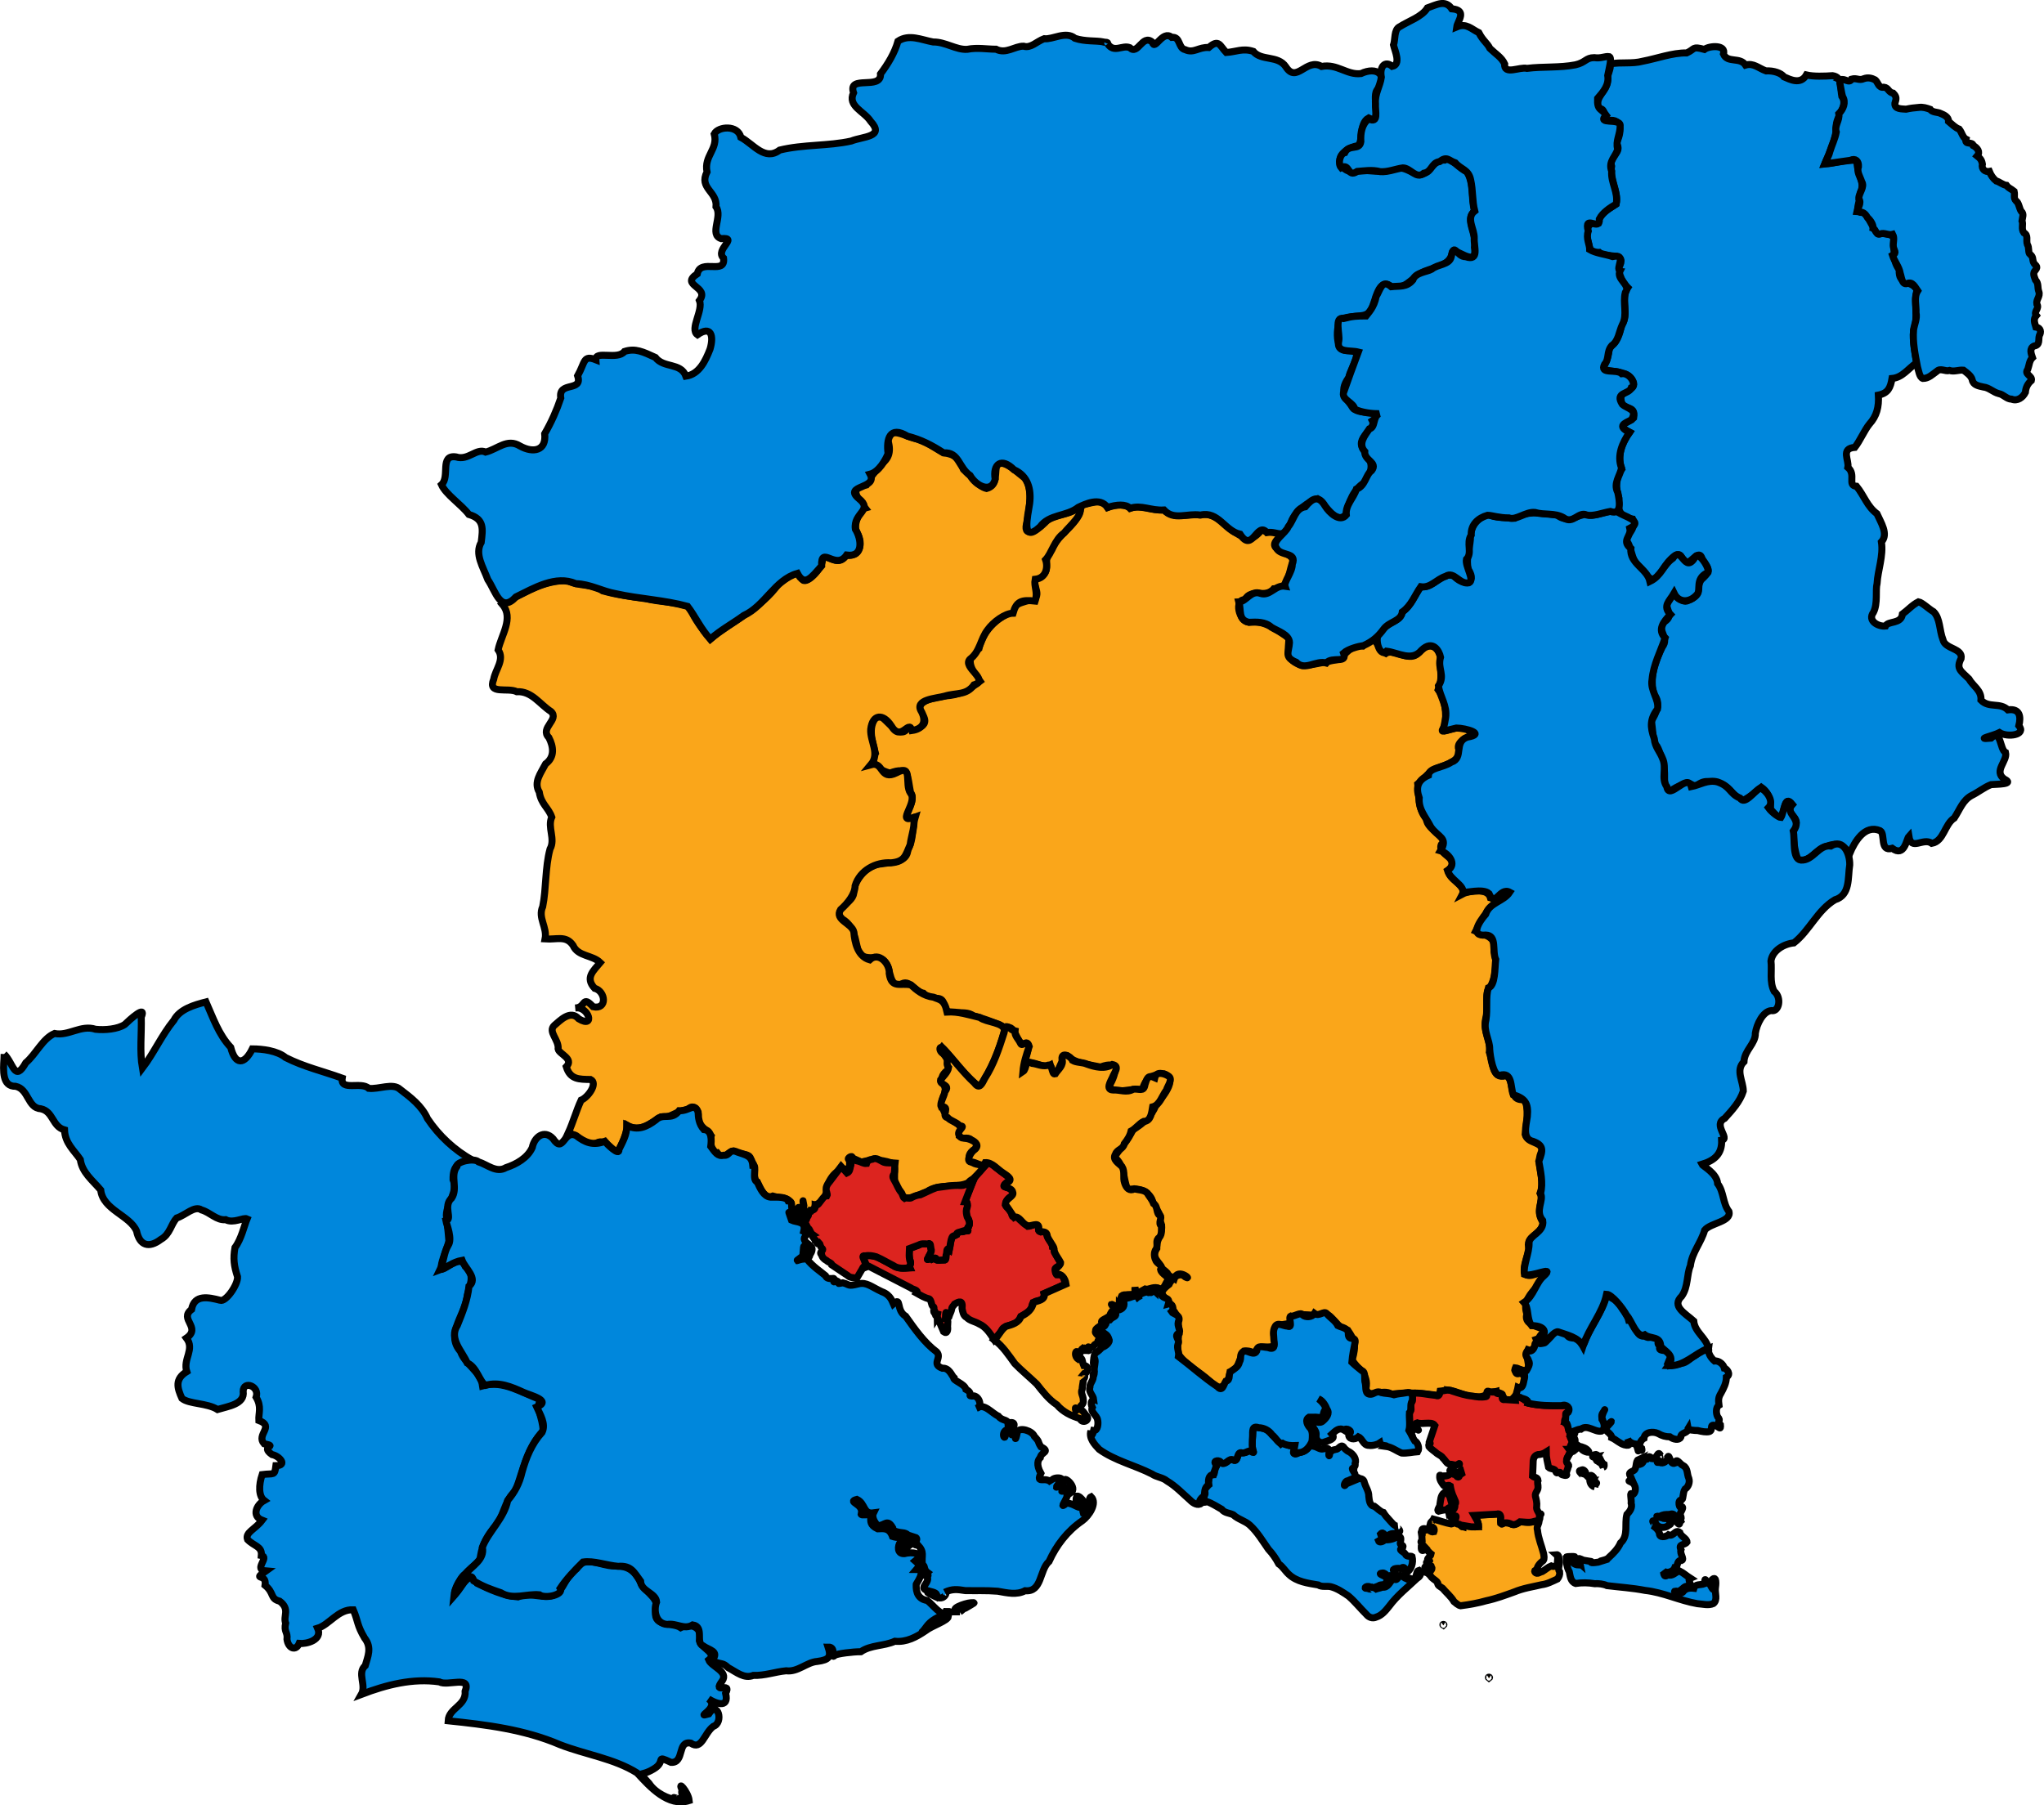
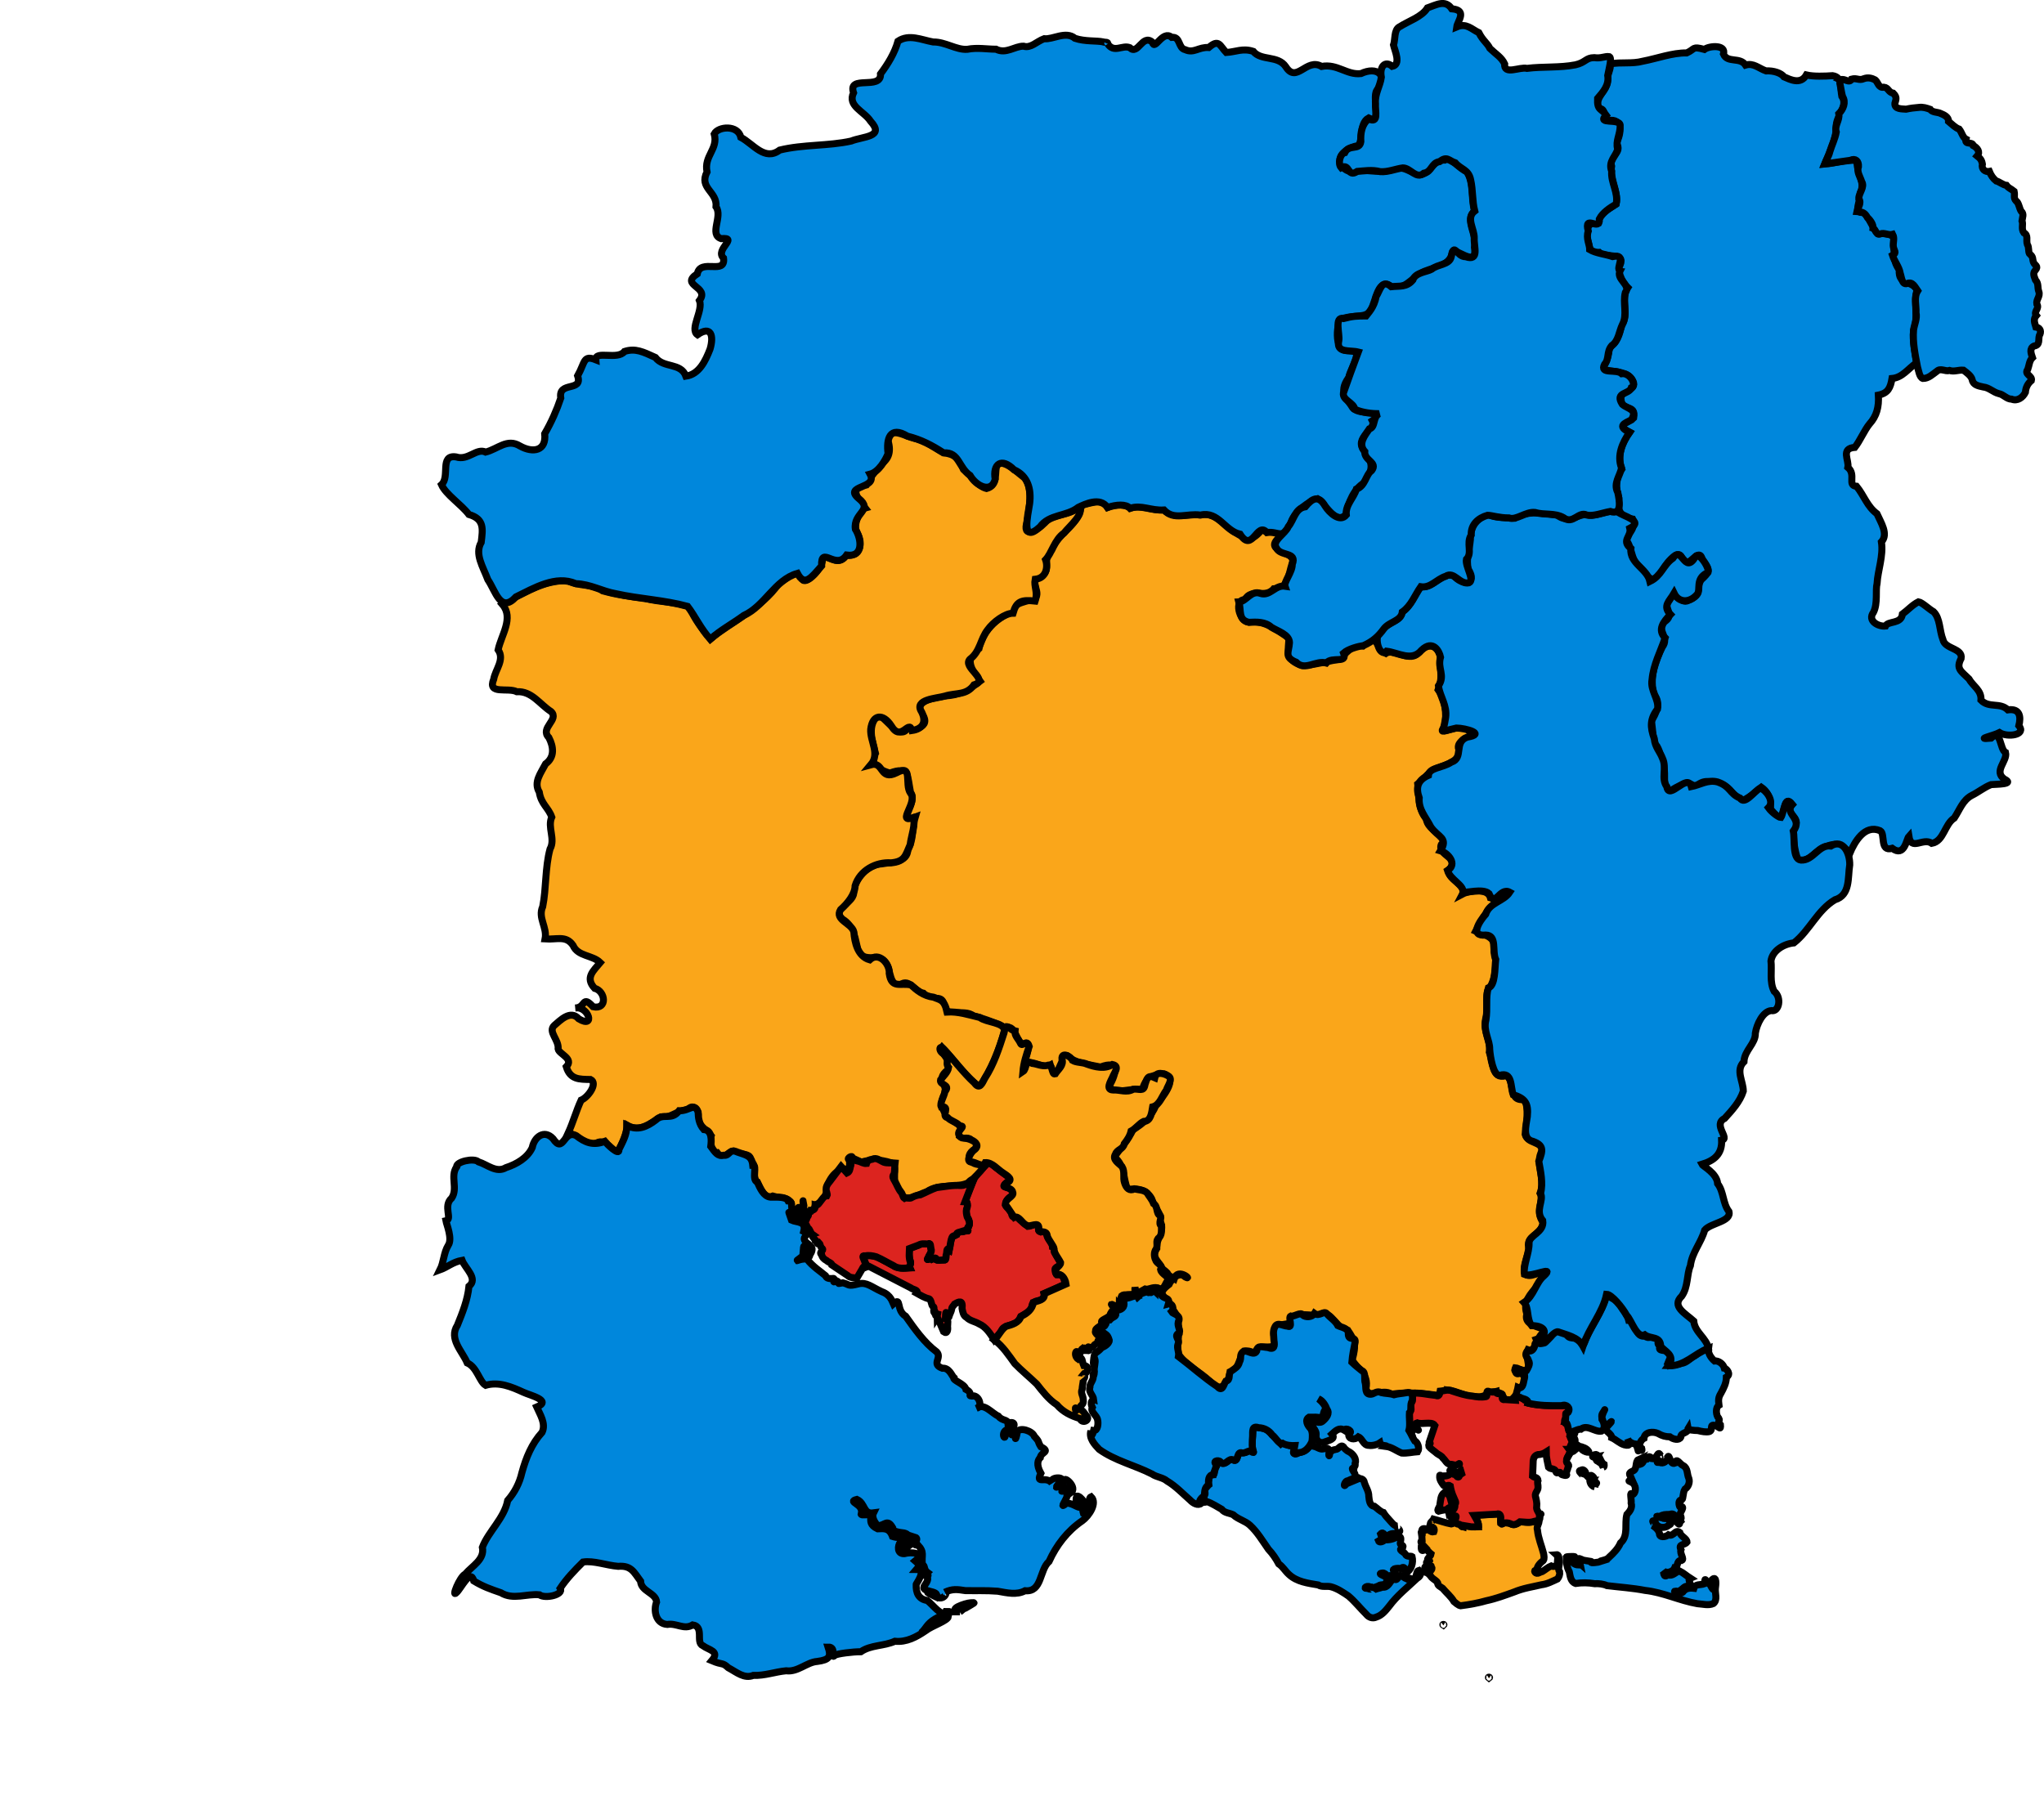
<svg xmlns="http://www.w3.org/2000/svg" xmlns:ns1="http://sodipodi.sourceforge.net/DTD/sodipodi-0.dtd" xmlns:ns2="http://www.inkscape.org/namespaces/inkscape" version="1.0" width="291.006" height="257.074" id="svg7147" ns1:docname="HampshireParliamentaryConstituency2005Results.svg" ns2:version="0.92.4 (5da689c313, 2019-01-14)">
  <ns1:namedview pagecolor="#ffffff" bordercolor="#666666" borderopacity="1" objecttolerance="10" gridtolerance="10" guidetolerance="10" ns2:pageopacity="0" ns2:pageshadow="2" ns2:window-width="1920" ns2:window-height="1017" id="namedview21" showgrid="false" ns2:zoom="0.87407407" ns2:cx="3.0669524" ns2:cy="128.53808" ns2:window-x="1358" ns2:window-y="-8" ns2:window-maximized="1" ns2:current-layer="svg7147" />
  <defs id="defs7149" />
  <path id="Winchester" style="fill:#faa61a;fill-opacity:1;fill-rule:evenodd;stroke:#000000;stroke-width:1;stroke-miterlimit:4;stroke-dasharray:none;stroke-opacity:1" d="m 182.141,76.517 c -2.435,2.154 2.497,1.873 1.843,3.64 -0.599,1.855 -0.556,3.686 -2.63,3.69 -1.127,1.43 -3.207,-0.188 -4.111,1.54 -1.578,-0.042 -0.863,3.081 0.535,3.209 2.245,-0.368 4.001,1.137 5.738,2.251 -0.104,1.796 -0.547,3.195 1.867,3.909 1.758,-0.054 3.628,-0.625 5.279,-0.876 0.676,-0.442 1.722,-2.219 3.372,-1.906 2.104,-2.169 1.837,0.429 3.26,1.071 1.169,-0.841 3.512,1.496 4.791,-0.248 1.771,-1.792 3.04,-0.219 2.996,1.175 -0.087,1.64 0.361,2.537 -0.33,4.244 1.04,1.463 1.219,3.395 0.97,5.157 -1.626,2.008 2.313,-0.85 3.386,0.641 2.856,0.543 -1.609,0.728 -1.484,2.445 0.654,1.835 -1.698,2.395 -3.054,2.939 -1.137,0.362 -1.657,1.43 -2.721,2.237 0.17,1.423 -0.014,3.632 1.227,4.95 0.06,1.735 3.336,2.458 2.111,3.69 -0.566,1.547 2.828,1.848 1.095,3.566 -0.372,1.362 2.634,2.157 1.941,3.462 0.969,-0.511 3.614,-0.921 3.986,0.567 0.742,0.258 3.801,-2.082 1.824,0.054 -1.987,0.811 -3.011,2.874 -3.938,4.671 1.443,0.647 3.008,0.76 2.629,2.904 0.492,1.533 0.13,3.953 -0.532,4.948 -0.995,0.912 -0.151,2.964 -0.671,4.588 -0.413,1.832 0.791,3.167 0.518,4.788 0.563,1.457 0.378,3.916 2.329,3.351 1.46,0.461 0.146,3.792 2.711,3.367 0.546,1.177 0.33,3.395 0.06,5.004 0.323,1.287 2.717,1.132 2.422,2.268 -1.14,1.962 0.572,3.875 -0.292,6.099 0.559,1.067 -0.725,2.657 0.447,4.175 -0.32,1.946 -2.71,1.831 -1.995,3.803 -0.349,1.351 -1.807,4.469 0.81,3.568 2.915,-1.12 1.073,0.237 0.161,1.879 -1.409,1.541 -1.729,2.424 -1.312,3.791 -0.634,2.131 3.736,1.75 2.219,2.735 -0.84,0.603 -0.945,2.766 -2.082,2.333 -0.556,1.099 1.136,3.548 -1.079,2.823 -2.515,0.119 2.051,0.193 0.317,2.294 -0.537,0.467 -1.835,3.633 -2.877,1.291 -1.634,-1.243 -2.052,0.61 -3.861,0.259 -1.655,0.207 -4.256,-2.058 -5.128,-0.123 -2.306,-0.386 -4.774,-0.526 -6.746,-0.219 -1.399,-0.898 -3.248,0.806 -3.67,-0.805 0.448,-2.134 -1.273,-2.759 -1.963,-4.091 0.629,-2.129 0.332,-2.8 -0.591,-4.16 -1.579,-0.147 -2.448,-2.951 -3.761,-2.317 -1.549,0.341 -2.653,-0.238 -3.972,0.289 0.123,1.964 -2.897,0.206 -2.827,2.649 1.072,3.033 -2.122,0.653 -2.722,2.625 -2.633,-1.41 -1.487,2.018 -3.505,2.646 -0.179,1.546 -1.437,3.208 -2.882,1.329 -1.399,-1.336 -3.476,-2.328 -4.469,-3.871 -0.332,-1.573 0.242,-2.748 -0.017,-4.171 0.059,-1.668 -0.928,-1.987 -1.257,-3.063 -0.83,-1.167 -1.84,-1.357 -0.069,-2.697 0.318,-0.722 1.434,-1.921 2.303,-1.063 1.153,0.627 -1.029,-1.413 -1.564,0.255 -1.782,-1.04 -0.016,-0.12 -1.701,-1.426 -0.431,-1.064 -1.645,-1.52 -0.79,-2.886 -0.144,-1.435 1.31,-2.51 0.416,-4.009 0.44,-0.798 -0.866,-1.881 -1.12,-3.018 -0.619,-1.268 -2.05,-1.632 -3.436,-1.34 -0.68,-1.632 -0.398,-3.453 -1.89,-4.639 0.825,-1.267 1.984,-2.469 2.65,-3.905 1.548,-0.931 2.648,-1.965 3.241,-3.427 0.811,-1.081 3.252,-3.718 1.214,-4.505 -1.604,0.106 -2.666,0.393 -3.137,2.32 -1.398,-0.517 -3.866,0.842 -4.715,-0.567 1.06,-1.849 1.492,-3.778 -1.229,-2.738 -1.689,-0.378 -3.566,-0.489 -4.799,-1.647 -0.797,-0.116 -1.448,4.603 -2.349,1.395 -1.102,0.675 -3.461,-1.467 -3.471,0.446 -1.355,0.96 1.664,-4.385 -0.374,-3.475 -0.895,0.069 -1.201,-2.95 -2.358,-2.229 -1.379,-0.679 -3.058,-1.349 -4.715,-1.765 -1.416,-1.124 -4.112,0.503 -4.247,-1.742 -0.364,-1.397 -1.657,-0.194 -2.898,-1.491 -1.325,-0.236 -2.146,-2.483 -3.585,-0.929 -1.573,-0.833 -0.905,-2.84 -2.151,-3.801 -1.164,-0.756 -3.371,0.453 -3.697,-1.903 -0.349,-1.534 -0.608,-3.018 -2.09,-3.916 -1.736,-1.595 1.909,-2.28 1.572,-4.004 0.205,-1.584 1.925,-3.801 3.96,-3.866 1.624,-0.28 3.718,-0.232 3.766,-2.019 0.89,-1.513 0.541,-2.992 1.045,-4.63 -2.901,1.118 0.492,-2.161 -0.655,-3.527 -0.451,-2.254 -0.18,-3.803 -2.95,-2.749 -1.372,-0.425 -3.051,-1.16 -2.047,-2.829 -0.474,-1.859 -1.249,-4.02 0.481,-5.515 1.141,0.747 3.237,3.865 4.154,1.774 0.023,0.493 3.188,0.329 2.205,-1.529 -1.79,-2.193 1.456,-2.593 3.073,-2.892 2.102,-0.115 3.298,-0.797 4.981,-2.099 -1.167,-1.579 -2.386,-3.226 -0.154,-4.653 0.547,-2.42 2.416,-4.323 4.725,-5.24 0.272,-1.509 2.197,-1.269 3.419,-2.079 0.515,-1.074 -1.123,-2.365 0.659,-2.893 1.697,-1.097 0.008,-2.469 1.553,-3.853 0.91,-2.436 4.195,-3.657 4.196,-6.482 1.154,0.16 2.887,-1.13 3.78,0.447 1.322,-0.554 2.621,-0.381 3.213,0.12 1.638,-0.588 2.925,0.374 4.811,0.241 1.452,1.375 3.128,0.535 5.05,0.71 2.153,-0.468 3.349,1.276 4.846,2.365 2.144,1.38 2.667,1.341 4.14,-0.378 0.489,1.097 1.883,-0.762 2.405,1.185" ns2:connector-curvature="0" />
  <path id="Southampton_Itchen" style="fill:#dc241f;fill-opacity:1;fill-rule:nonzero;stroke:#000000;stroke-width:1;stroke-miterlimit:4;stroke-dasharray:none;stroke-opacity:1" d="m 140.628,165.629 c -0.463,0.495 -1.01,0.944 -1.438,1.469 -0.326,0.376 -0.529,0.808 -0.719,1.25 -0.219,0.512 -0.412,1.041 -0.625,1.562 -0.018,0.093 -0.074,0.197 -0.125,0.312 -0.096,0.248 -0.186,0.502 -0.281,0.75 -0.007,0.065 3.6e-4,0.117 0.031,0.156 0.054,0.004 0.102,0.028 0.156,0.031 0.124,0.345 0.131,0.667 -0.031,1 -0.067,0.349 -0.004,0.754 0.094,1.094 0.243,0.409 0.451,0.874 0.25,1.344 -0.384,0.214 -0.002,0.686 -0.188,0.688 -0.158,-0.56 -0.582,0.32 -0.812,0.062 -0.27,0.099 -0.769,0.103 -0.781,0.5 -0.232,0.147 -0.506,0.079 -0.625,0.375 -0.227,0.544 -0.249,1.147 -0.375,1.719 -0.468,-0.35 -0.335,0.338 -0.438,0.625 -0.134,0.269 0.1,0.929 -0.344,0.844 -0.341,-0.03 -0.841,0.1 -1.094,-0.031 0.052,-0.505 -0.531,-0.104 -0.625,-0.062 -0.293,-0.234 -0.877,0.339 -0.5,-0.25 0.141,-0.421 0.558,-0.783 0.375,-1.25 -0.098,-0.315 0.029,-0.972 -0.469,-0.688 -0.435,-0.024 -0.855,-0.085 -1.25,0.156 -0.44,0.166 -0.904,0.334 -1.344,0.5 -0.009,0.252 -0.024,0.498 -0.031,0.75 0.001,0.019 -0.001,0.043 0,0.062 0.017,0.245 0.06,0.498 0.094,0.781 0.131,0.215 0.126,0.367 0.094,0.5 -3.7e-4,0.021 0.004,0.043 0,0.062 -0.032,0.102 -0.076,0.174 -0.094,0.281 -0.014,0.087 -0.017,0.196 0.031,0.312 -0.02,6.6e-4 -0.042,-8.8e-4 -0.062,0 -0.394,0.017 -0.795,0.064 -1.188,0.031 -0.134,-0.009 -0.277,-0.035 -0.406,-0.062 -0.25,-0.053 -0.499,-0.121 -0.719,-0.281 -0.304,-0.152 -0.576,-0.337 -0.875,-0.5 -0.104,-0.057 -0.209,-0.1 -0.312,-0.156 -0.153,-0.083 -0.314,-0.17 -0.469,-0.25 -0.256,-0.129 -0.516,-0.271 -0.781,-0.375 -0.01,-0.003 -0.021,0.003 -0.031,0 -0.032,-0.012 -0.062,-0.02 -0.094,-0.031 -0.218,-0.058 -0.437,-0.101 -0.656,-0.125 -0.131,-0.014 -0.243,-0.005 -0.375,0 -0.195,0.006 -0.397,0.004 -0.594,0.031 -0.047,0.003 -0.07,0.014 -0.094,0.031 -0.024,0.018 -0.057,0.034 -0.062,0.062 0.152,0.369 0.285,0.752 0.438,1.125 0.048,0.117 0.109,0.229 0.156,0.344 0.097,-0.017 0.184,-0.045 0.281,-0.062 1.983,1.018 3.955,2.045 5.938,3.062 0.261,0.252 1.196,0.305 0.844,0.75 0.561,0.312 1.117,0.668 1.75,0.812 0.392,0.146 0.312,0.987 0.594,1.094 0.311,0.14 -0.075,0.57 0.188,0.969 0.239,-0.825 -0.052,1.374 0.531,-0.344 -0.031,0.167 -0.163,0.857 -0.156,1 0.011,-0.016 0.043,-0.02 0.062,-0.062 0.293,0.675 0.582,1.356 0.875,2.031 0.534,0.378 0.624,-0.26 0.562,-0.719 -0.025,-0.376 0.222,-1.103 -0.312,-1.156 0.078,-1.89 0.153,-0.076 0.5,-0.25 0.161,-0.513 0.331,-0.705 0.406,-1.125 -0.015,-0.281 0.304,-0.48 0.406,-0.688 0.623,-0.372 1.205,-0.634 1.062,0.625 0.087,0.464 0.182,1.057 0.656,1.281 0.485,0.496 1.18,0.563 1.75,0.906 1.007,0.439 1.574,1.372 2.156,2.25 0.329,-0.413 0.746,-0.776 1.031,-1.219 0.246,-0.798 1.172,-0.715 1.781,-1.062 0.513,-0.112 0.754,-0.53 0.969,-0.969 0.544,-0.453 1.436,-0.697 1.594,-1.5 0.04,-0.56 0.453,-0.711 0.938,-0.812 0.501,-0.046 0.896,-0.486 0.781,-1 0.733,-0.324 1.486,-0.645 2.219,-0.969 0.318,-0.233 1.171,-0.24 0.75,-0.781 -0.212,-0.393 -0.195,-1.121 -0.812,-0.938 -0.63,0.153 -0.35,-0.276 -0.531,-0.625 -0.264,-0.41 0.617,-0.573 0.844,-0.875 -0.303,-0.519 -0.603,-1.044 -0.906,-1.562 -0.294,-0.322 0.151,-0.779 -0.344,-0.906 -0.044,-0.655 -0.757,-1.067 -0.812,-1.75 -0.192,-0.424 -0.659,-0.54 -0.906,-0.375 -0.641,-0.233 0.106,-0.714 -0.5,-1 -0.342,-0.235 -0.866,0.198 -1.281,0.219 -0.477,-0.423 -1.045,-0.776 -1.469,-1.25 -0.306,-0.282 -0.794,0.232 -0.844,-0.562 -0.09,-0.54 -0.722,-0.792 -0.906,-1.219 0.084,-0.48 0.259,-0.886 0.688,-1.156 0.535,-0.299 0.534,-0.662 0.094,-1.062 -0.179,-0.4 -1.217,-0.261 -0.938,-0.594 0.172,-0.412 0.745,-0.563 0.875,-0.906 -0.5,-0.531 -1.173,-0.922 -1.75,-1.406 -0.484,-0.276 -0.869,-0.887 -1.469,-0.844 z" ns2:connector-curvature="0" />
  <path id="Romsey" style="fill:#faa61a;fill-opacity:1;fill-rule:evenodd;stroke:#000000;stroke-width:1;stroke-miterlimit:4;stroke-dasharray:none;stroke-opacity:1" d="m 112.678,171.372 c -0.548,-0.985 -1.166,-0.618 -2.657,-1.061 -1.225,0.504 -1.715,-1.108 -2.21,-1.997 -0.908,-0.776 0.132,-2.524 -0.976,-2.931 0.311,-1.384 -1.706,-0.812 -2.466,-1.479 -0.71,0.086 -1.374,1.412 -2.262,0.234 -0.656,0.109 -1.183,-1.535 -0.859,-2.422 -0.692,-0.948 -1.831,-1.343 -1.881,-2.682 0.262,-0.767 -0.666,-2.068 -1.437,-1.009 -1.493,0.032 -2.737,1.369 -3.861,1.037 -1.507,0.876 -2.945,2.228 -4.729,1.204 -0.171,1.18 -0.714,2.52 -1.375,3.752 -0.641,0.326 -1.569,-2.087 -3.051,-1.256 -1.53,0.619 -2.984,-1.473 -4.042,-1.384 0.719,-1.557 1.163,-3.216 1.864,-4.726 0.974,-0.389 2.441,-2.409 1.341,-2.943 -1.623,-0.028 -2.893,0.019 -3.456,-1.806 1.136,-1.172 -1.035,-1.8 -1.162,-2.54 0.141,-1.313 -1.488,-2.443 -0.556,-3.341 0.83,-0.695 2.311,-2.294 3.489,-0.95 2.431,1.462 1.393,-1.836 -0.47,-1.544 1.501,-0.059 0.922,-1.898 2.516,-0.174 2.073,0.446 1.789,-2.218 0.218,-2.632 -1.412,-1.525 -0.136,-2.519 0.802,-3.659 -1.135,-1.109 -3.178,-0.843 -3.877,-2.458 -0.998,-1.448 -2.286,-0.792 -3.975,-0.909 0.327,-1.669 -1.059,-2.996 -0.341,-4.601 0.521,-2.587 0.328,-5.553 1.043,-8.196 0.8,-1.451 -0.4,-3.095 0.246,-4.55 -0.485,-1.382 -1.514,-1.834 -1.778,-3.562 -0.834,-1.418 0.196,-2.658 0.902,-4.016 1.348,-0.991 1.111,-2.479 0.466,-3.748 -1.354,-1.372 1.55,-2.551 0.302,-3.708 -1.619,-1.044 -2.736,-2.937 -4.873,-2.824 -1.279,-0.648 -4.223,0.499 -3.283,-1.779 0.229,-1.381 1.597,-2.788 0.629,-4.181 0.432,-2.082 2.264,-4.535 0.613,-6.46 2.844,-1.614 5.952,-3.49 9.289,-3.392 1.58,0.874 3.543,0.378 4.987,1.453 1.984,0.548 3.968,0.829 6.013,1.057 2.099,0.595 4.339,0.432 6.401,1.243 0.571,1.718 1.812,3.147 2.905,4.57 3.205,-2.672 7.286,-4.355 9.723,-7.886 0.916,-0.571 3.226,-2.686 3.448,-0.533 0.628,0.57 2.763,-1.647 2.798,-2.842 0.298,-1.512 2.108,1.339 3.301,-0.68 2.116,0.28 2.496,-1.695 1.652,-3.168 -0.763,-1.219 0.525,-3.395 1.125,-3.557 -1.127,-1.425 -2.376,-2.957 0.159,-3.298 0.626,-1.276 1.257,-1.695 1.904,-2.862 1.455,-0.77 1.66,-2.107 1.106,-3.657 0.222,-1.868 2.632,-0.37 3.825,-0.106 1.613,0.304 2.684,1.258 4.113,2.036 1.682,0.265 2.214,0.71 2.897,2.396 1.226,0.969 2.041,2.413 3.282,2.715 1.687,-0.459 1.097,-2.306 1.485,-3.528 1.285,-0.53 2.906,1.346 4.081,2.105 0.967,1.645 0.546,4.076 0.226,6.055 -0.818,2.572 1.398,1.397 2.506,0.249 1.202,-1.4 3.395,-0.915 4.76,-2.2 1.073,0.721 -1.3,2.718 -2.03,3.654 -1.352,0.932 -1.739,2.867 -2.626,3.805 0.357,0.99 0.141,2.607 -1.489,2.786 -0.202,1.037 0.431,1.823 0.003,3.097 -1.946,-0.206 -2.66,0.006 -3.151,1.729 -1.127,0.009 -2.805,1.225 -3.61,2.356 -1.036,1.319 -1.068,3.107 -2.509,4.186 -1.179,1.14 2.862,2.955 0.567,3.66 -1.094,1.539 -2.535,1.091 -4.141,1.598 -1.193,0.347 -4.486,0.454 -3.325,2.242 0.729,1.433 0.2,2.436 -1.367,2.664 -0.452,-1.682 -1.539,1.745 -2.964,-0.695 -1.14,-1.744 -2.653,-1.664 -2.911,0.517 -0.108,1.726 1.359,3.46 0.019,5.048 1.858,-0.521 1.236,2.345 3.659,1.151 2.413,-1.326 1.093,1.624 1.985,2.904 1.109,1.242 -2.071,4.308 0.359,3.493 0.445,0.765 -0.277,2.647 -0.407,3.837 -0.694,1.575 -0.75,2.398 -2.714,2.586 -2.156,-0.154 -4.449,1.065 -5.123,3.261 -0.008,1.168 -1.045,2.506 -2.076,3.406 -0.895,1.486 1.606,1.906 1.897,3.184 0.113,1.492 0.542,3.472 2.248,3.959 1.3,-1.223 2.907,0.579 2.789,1.953 0.317,2.225 1.62,1.28 3.095,1.627 0.729,0.67 1.746,1.571 3.222,1.746 0.864,0.393 1.515,0.259 1.917,2.107 1.551,-0.097 3.053,0.386 4.655,0.776 0.981,0.746 3.45,0.667 3.511,1.857 -0.738,2.837 -1.914,5.573 -3.537,8.026 -2.123,-1.536 -3.564,-3.803 -5.378,-5.67 -0.629,0.665 1.686,1.804 0.845,3.258 -2.023,1.61 0.464,1.995 -0.653,3.832 -0.505,1.408 0.116,2.25 0.976,3.116 1.52,1.039 1.785,0.898 1.376,2.505 0.503,0.372 3.082,0.337 2.198,1.773 -1.911,1.191 -0.236,2.66 1.294,2.139 0.803,-0.262 -1.536,2.219 -2.205,2.673 -1.774,0.886 -4.186,0.047 -5.956,1.3 -1.271,0.398 -3.266,1.818 -3.802,-0.048 -1.592,-1.093 -0.114,-3.595 -1.296,-4.068 -1.577,-0.513 -2.959,-0.495 -4.228,-0.09 -1.743,-0.812 -1.752,-0.978 -1.646,0.987 -0.979,-0.087 -2.145,0.035 -3.088,2.059 -0.242,1.313 -0.345,2.487 -1.826,3.036 -0.197,1.337 -2.024,1.341 -1.629,0.068 -0.259,-1.738 -0.028,0.462 0.047,0.98 -0.919,-0.907 -0.957,-0.588 -0.699,0.154 -0.545,0.132 -1.569,-0.923 -1.12,-1.409" ns2:connector-curvature="0" />
  <path id="Portsmouth_South" style="fill:#faa61a;fill-opacity:1;fill-rule:evenodd;stroke:#000000;stroke-width:1;stroke-miterlimit:4;stroke-dasharray:none;stroke-opacity:1" d="m 205.507,231.436 c -0.284,-0.168 0.24,-0.193 0,0 z m 6.477,7.525 c -0.288,-0.208 0.288,-0.191 0,0 z m 7.113,-22.49 c 0.098,0.504 -0.406,0.9 -0.205,1.405 0.107,1.149 0.586,2.221 0.869,3.334 0.055,0.326 0.147,0.748 -0.046,1 -0.435,0.339 -0.878,0.775 -0.909,1.357 -0.576,-0.062 -0.271,0.547 0.14,0.453 0.41,-0.144 0.253,-0.14 0.633,-0.247 0.425,-0.25 0.823,-0.622 1.264,-0.797 0.41,0.172 0.701,0.029 0.902,-0.354 -0.057,-0.418 0.18,-0.935 -0.172,-1.254 0.429,-0.042 0.344,0.608 0.437,0.905 0.106,0.517 -0.324,1.089 0.044,1.552 0.048,0.358 -0.098,0.743 -0.313,1.005 -0.735,0.337 -1.453,0.725 -2.268,0.824 -1.31,0.302 -2.648,0.505 -3.894,1.028 -1.303,0.47 -2.6,0.957 -3.958,1.245 -1.205,0.344 -2.442,0.565 -3.681,0.722 -0.353,-0.07 -0.654,-0.38 -0.933,-0.597 -0.422,-0.728 -1.1,-1.263 -1.635,-1.906 -0.278,-0.201 -0.74,-0.376 -0.694,-0.776 -0.146,-0.275 -0.578,-0.488 -0.835,-0.739 -0.232,-0.297 -0.449,-0.61 -0.824,-0.735 -0.133,-0.257 -0.351,-0.818 0.037,-0.893 0.281,0.392 0.082,0.137 0.574,0.198 0.342,0.394 -0.647,0.254 -0.112,0.73 0.095,-0.239 0.61,-0.616 0.2,-0.827 -0.574,-0.218 0.706,-0.095 -0.154,-0.156 -0.367,0.125 -0.616,-0.678 -0.387,-0.467 0.476,-0.268 0.48,-0.114 0.067,-0.39 -0.037,-0.225 0.441,-0.477 0.498,-0.806 -0.279,-0.209 -0.533,-0.622 -0.826,-0.708 -0.396,0.349 -0.588,0.266 -0.568,-0.266 -0.052,-0.619 0.383,0.065 0.517,0.132 -0.033,-0.37 -0.634,-0.582 -0.412,-0.568 -0.167,-0.177 -0.22,-0.412 0,-0.55 -0.036,-0.372 0.016,-0.348 -0.047,-0.749 0.326,-0.047 -0.387,-0.417 0.126,-0.563 -0.184,-0.098 -0.102,-0.444 0.418,-0.321 0.453,-0.041 0.706,0.56 1.193,0.428 0.116,-0.281 0.046,-0.787 -0.436,-0.617 0.171,-0.316 -0.435,-0.309 0.086,-0.474 -0.432,-0.073 0.193,-0.463 0.309,-0.712 0.838,0.216 1.678,0.53 2.515,0.685 0.42,-0.072 0.596,-0.426 0.877,-0.031 0.471,0.028 0.415,0.341 0.818,0.446 0.035,-0.449 0.651,-0.029 0.958,-0.072 0.408,0.098 0.827,0.031 1.241,0.038 -0.017,-0.49 -0.188,-0.926 -0.469,-1.325 -0.432,-0.459 0.344,-0.264 0.628,-0.336 0.938,-0.054 1.875,-0.107 2.813,-0.161 0.283,0.401 0.137,0.9 0.172,1.357 0.317,0.251 0.453,-0.281 0.912,-0.073 0.439,-0.017 0.828,0.439 1.261,0.173 0.355,-0.113 0.607,-0.472 1.02,-0.309 0.568,0.065 1.133,0.103 1.679,-0.1 0.191,-0.046 0.383,-0.092 0.574,-0.138 z" ns2:connector-curvature="0" />
  <path id="Portsmouth_North" style="fill:#dc241f;fill-opacity:1;fill-rule:evenodd;stroke:#000000;stroke-width:1;stroke-miterlimit:4;stroke-dasharray:none;stroke-opacity:1" d="m 206.316,197.942 c -0.413,-0.038 -0.863,0.125 -1.281,0.156 -0.071,0.407 -0.133,0.816 -0.625,0.594 -1.114,-0.093 -2.223,-0.406 -3.344,-0.312 0,0.208 0,0.417 0,0.625 0.104,0.431 -0.135,0.691 -0.219,1 -0.084,0.293 0.255,0.936 -0.188,0.906 0.005,0.786 0.026,1.589 0.031,2.375 -0.113,0.496 0.374,0.566 0.656,0.25 0.247,-0.493 0.787,0.411 0.531,0 -0.153,-0.437 -0.684,-0.098 -0.781,-0.344 0.424,0.083 0.228,-0.487 0.656,-0.594 0.425,0.162 0.871,0.065 1.312,0.062 0.404,-0.01 0.963,-0.059 1.219,0.312 -0.251,0.771 -0.53,1.541 -0.781,2.312 0.358,0.536 -0.216,0.065 -0.062,0.688 0.294,0.38 0.788,0.657 1.156,1 0.295,0.211 0.644,0.322 0.844,0.656 0.357,0.3 0.536,0.886 1.062,0.875 0.356,-0.014 0.835,0.3 1.094,-0.031 0.45,-0.325 -0.03,0.505 -0.094,0.719 -0.194,0.462 0.605,0.314 0.344,-0.156 l 0.25,0.812 c -0.113,0.077 -0.235,0.142 -0.344,0.219 0.078,0.518 -0.679,0.156 -0.281,-0.188 -0.166,-0.35 -0.454,0.488 -0.594,-0.188 -0.019,-0.417 -0.762,-0.551 -0.312,-0.031 -0.079,0.347 -0.541,0.52 -0.906,0.5 -0.323,0.24 -0.732,-0.378 -0.688,0.062 -0.03,0.489 0.265,0.872 0.531,1.25 0.191,0.352 0.662,-0.136 0.969,0.094 0.097,0.569 0.247,1.135 0.5,1.656 0.099,0.321 0.509,0.807 0.094,1.031 0.173,0.2 0.011,0.626 -0.281,0.844 -0.207,0.233 -0.565,0.687 -0.25,0.938 0.092,-0.029 0.19,-0.065 0.281,-0.094 0.291,0.05 0.633,-0.351 0.438,0.281 -0.16,0.363 0.007,0.781 0.438,0.812 0.283,-0.034 0.505,0.717 0.656,0.188 0.372,0.062 0.753,0.125 1.125,0.188 0.306,-0.008 0.859,0.066 1.031,-0.094 0.005,-0.584 -0.353,-1.044 -0.625,-1.531 1.081,-0.062 2.169,-0.126 3.25,-0.188 0.429,-0.179 0.585,0.312 0.531,0.656 -0.064,0.274 -0.007,1.054 0.312,0.656 0.3,-0.111 0.769,-0.093 1.094,0.062 0.455,0.291 0.967,0.007 1.344,-0.281 0.68,0.027 1.374,0.19 2.031,-0.062 0.333,-0.091 0.809,-0.076 0.812,-0.531 -0.373,-0.471 0.593,-0.571 -0.094,-0.5 -0.176,-0.356 -0.46,-0.674 -0.375,-1.094 0.054,-0.507 -0.065,-0.987 -0.188,-1.469 -0.085,-0.472 0.378,-0.764 0.375,-1.219 0.029,-0.353 -0.146,-0.723 0,-1 -0.05,-0.494 -0.489,-0.39 -0.781,-0.625 0.042,-0.697 0.074,-1.651 0.094,-2.219 0.05,-0.413 0.238,-0.726 0.656,-0.844 0.434,0.001 0.825,-0.142 1.188,-0.375 -0.002,0.752 0.193,1.456 0.344,2.188 0.249,0.263 0.872,0.136 1.031,0.562 0.113,0.589 0.637,-0.222 0.719,0.375 0.137,0.163 0.989,0.356 0.812,0.062 -0.11,-0.328 0.173,-0.689 0.219,-1.031 0.315,-0.385 -0.352,-0.536 -0.219,-0.906 -0.063,-0.529 0.551,-0.829 0.5,-1.344 -0.112,-0.359 0.022,-0.728 0.188,-1.062 0.275,-0.38 -0.133,-0.771 -0.219,-1.156 0.067,-0.327 0.075,-0.403 -0.156,-0.719 -0.114,-0.305 -0.052,-0.881 -0.281,-1.031 -0.338,0.204 -0.434,-0.662 -0.125,-0.656 0.325,-0.137 -0.369,-0.814 0.188,-0.875 0.451,-0.132 0.136,-0.692 0.062,-1 -0.417,-0.002 -0.833,0.002 -1.25,0 -1.447,0.026 -2.893,-0.043 -4.312,-0.344 -0.179,-0.204 -0.053,-0.639 -0.625,-0.5 -0.249,-0.191 -0.374,-0.331 -0.688,-0.406 -0.382,-0.304 -0.646,0.06 -0.594,0.469 -0.497,-0.032 -0.972,-0.061 -1.469,-0.094 -0.541,0.14 -0.359,-0.448 -0.406,-0.781 -0.194,-0.198 -0.817,0.173 -0.844,-0.344 -0.384,0.117 -0.781,0.059 -1.156,-0.062 -0.349,-0.051 0.046,0.806 -0.344,0.781 -0.635,0.115 -1.28,0.03 -1.906,-0.094 -1.002,-0.088 -1.925,-0.414 -2.875,-0.719 -0.133,-0.07 -0.269,-0.112 -0.406,-0.125 z m -5.75,5.719 c 0.057,0.088 0.1,0.194 0.156,0.281 0.173,0.105 0.324,0.558 0.375,0.688 0.007,-0.353 -0.373,-0.644 -0.531,-0.969 z m 5.188,8.844 c -0.042,0.004 -0.08,0.008 -0.125,0.031 -0.544,0.362 -0.517,1.105 -0.625,1.688 0.035,0.313 -0.526,0.828 -0.188,0.969 0.072,-0.015 0.116,-0.047 0.188,-0.062 0.291,-0.075 0.891,-0.206 0.938,-0.094 0.113,-0.285 0.547,-0.484 0.875,-0.469 -0.132,-0.496 -0.274,-0.973 -0.406,-1.469 -0.171,-0.199 -0.364,-0.618 -0.656,-0.594 z" ns2:connector-curvature="0" />
  <path id="North_West_Hampshire" style="fill:#0087dc;fill-opacity:1;fill-rule:evenodd;stroke:#000000;stroke-width:1;stroke-miterlimit:4;stroke-dasharray:none;stroke-opacity:1" d="m 157.71,6.248 c 0.895,1.348 2.057,0.123 3.127,0.533 1.199,1.171 1.782,-2.004 3.23,-0.773 0.332,1.336 1.428,-1.803 2.749,-0.687 1.288,-0.145 0.878,1.539 1.924,1.753 1.23,0.565 1.902,-0.399 3.35,-0.309 1.467,-1.275 1.566,-0.252 2.49,0.71 1.405,-0.087 2.333,-0.652 3.849,-0.161 1.123,1.392 3.496,0.53 4.624,2.176 1.551,2.476 2.933,-1.302 5.095,-0.03 2.247,-0.422 3.605,1.26 5.614,1.017 2.266,-1.058 3.949,0.186 2.245,2.41 -0.714,1.17 0.902,4.915 -1.154,3.911 -1.469,0.8 -0.694,3.68 -1.626,3.961 -1.117,0.21 -2.417,0.978 -2.463,2.104 0.133,1.088 1.323,1.996 2.695,1.408 1.316,-0.084 3.199,0.399 4.784,-0.113 1.535,-0.766 2.595,0.526 3.921,0.738 1.616,-0.215 1.786,-2.189 3.53,-2.102 0.829,-0.526 2.141,1.32 3.127,1.632 1.079,1.745 0.588,3.796 1.117,5.618 -1.492,1.358 0.461,3.372 -0.01,5.189 0.548,3.33 -3.21,-0.549 -3.197,0.846 -0.362,1.963 -3.149,2.001 -4.45,2.824 -1.542,0.937 -2.234,2.307 -4.143,1.943 -1.967,-1.44 -2.185,1.871 -2.99,3.39 -0.714,1.05 -2.118,0.594 -3.964,1.094 -0.972,0.062 -1.286,4.903 0.517,4.505 2.829,-0.148 0.643,2.279 0.324,3.914 -1.604,2.221 -0.116,3.125 0.571,4.332 1.026,1.232 5.476,0.038 2.788,1.828 0.659,1.274 -2.714,2.385 -1.15,4.274 1.32,1.918 1.24,2.543 0.065,4.519 -1.567,0.897 -2.338,2.865 -2.653,4.542 -1.462,1.597 -2.864,-1.4 -4.077,-2.225 -1.108,0.296 -3.283,1.774 -3.778,3.4 -1.085,2.62 -1.802,1.146 -3.422,1.413 -1.426,-1.679 -2.046,3.021 -3.817,0.23 -2.181,-0.468 -3.081,-3.328 -5.638,-2.718 -1.93,-0.292 -3.779,0.808 -5.2,-0.725 -1.874,0.121 -3.212,-0.78 -4.828,-0.241 -0.564,-0.637 -1.923,-0.544 -3.213,-0.12 -1.054,-1.54 -3.225,-0.463 -4.158,-0.017 -1.689,1.333 -4.132,0.945 -5.449,2.783 -2.731,2.489 -1.742,-1.562 -1.475,-3.316 0.269,-2.03 -0.262,-3.972 -2.223,-4.82 -1.788,-1.813 -3.06,-0.82 -2.681,1.363 -0.558,2.059 -2.713,0.95 -3.575,-0.553 -1.684,-1.158 -1.522,-3.352 -3.779,-3.221 -1.672,-1.087 -3.184,-1.878 -5.142,-2.375 -2.546,-1.538 -3.022,0.434 -2.754,2.492 -0.376,0.926 -1.316,2.593 -2.559,2.923 1.144,2.12 -3.901,1.553 -1.614,3.469 2.122,1.698 -0.834,2.011 -0.482,4.366 0.873,1.377 1.216,4.027 -1.25,3.684 -1.541,2.249 -3.684,-1.484 -3.555,1.539 -1.462,1.654 -2.411,3.019 -3.449,1.068 -3.261,0.942 -4.582,4.603 -7.648,6 -1.57,1.151 -3.29,2.063 -4.752,3.361 -1.299,-1.367 -2.201,-3.334 -3.233,-4.665 -3.344,-0.917 -6.858,-1.051 -10.208,-1.802 -1.993,-0.347 -3.636,-1.374 -5.702,-1.43 -2.854,-1.255 -5.964,0.635 -8.525,1.882 -2.196,2.379 -2.889,-0.81 -4.002,-2.446 -0.689,-1.846 -1.911,-3.647 -0.948,-5.319 0.228,-1.882 0.486,-3.314 -1.755,-3.969 -1.13,-1.473 -3.271,-2.829 -3.9,-4.237 1.257,-1.129 -0.323,-4.318 2.079,-3.958 1.72,0.57 2.896,-1.31 4.208,-0.687 1.711,-0.42 3.062,-1.999 4.89,-0.866 1.862,1.039 3.779,0.702 3.517,-1.746 0.935,-1.613 1.709,-3.349 2.29,-5.083 -0.408,-2.46 3.187,-0.811 2.399,-3.164 1.086,-1.949 0.776,-2.999 2.589,-2.285 -0.112,-1.388 3.084,0.091 4.085,-1.185 1.55,-0.502 2.639,0.051 4.391,0.85 1.193,1.573 3.613,0.694 4.353,2.672 1.892,-0.28 2.779,-2.173 3.438,-3.866 0.563,-1.913 0.14,-3.384 -1.796,-2.037 -1.141,-0.819 0.854,-3.471 0.283,-4.87 1.532,-2.003 -2.875,-2.12 -0.307,-3.807 0.464,-2.244 4.056,0.233 3.739,-2.233 -1.292,-1.225 2.246,-3.004 -0.339,-2.773 -1.768,-0.595 0.253,-3.148 -0.731,-4.533 0.211,-2.181 -2.479,-2.629 -1.284,-4.962 -0.465,-2.312 1.63,-3.245 1.027,-5.419 0.577,-1.09 3.383,-1.309 3.792,0.493 1.79,0.945 3.394,3.425 5.53,1.81 3.399,-0.827 6.887,-0.555 10.177,-1.287 1.677,-0.679 4.848,-0.543 2.765,-2.82 -0.933,-1.441 -3.335,-2.151 -2.429,-4.055 -0.878,-2.618 3.99,-0.31 3.838,-2.68 1.048,-1.404 2.009,-2.96 2.487,-4.661 1.578,-1.065 3.328,-0.191 5.011,0.113 1.719,-0.038 3.296,1.157 4.853,1.042 1.418,-0.286 2.892,-0.007 4.09,-0.016 1.437,0.73 2.655,-0.444 3.917,-0.43 1.049,0.324 1.838,-0.652 2.938,-1.065 1.217,0.16 3.075,-1.152 4.394,-0.054 1.421,0.477 3.045,0.308 3.998,0.504 0.114,0.117 0.781,-0.043 0.645,0.271" ns2:connector-curvature="0" />
  <path id="North_East_Hampshire" style="fill:#0087dc;fill-opacity:1;fill-rule:evenodd;stroke:#000000;stroke-width:1;stroke-miterlimit:4;stroke-dasharray:none;stroke-opacity:1" d="m 229.234,9.1 c 1.601,-0.296 3.088,0.031 4.665,-0.388 2.059,-0.391 4.189,-1.21 6.238,-1.175 1.245,-0.565 0.717,-0.986 2.515,-0.5 0.708,-0.536 3.134,-0.707 2.716,0.656 0.576,1.336 2.338,0.37 3.147,1.574 1.142,-0.337 1.833,0.441 2.916,0.829 1.075,-0.063 2.165,0.304 2.563,0.851 0.829,0.352 2.347,1.171 3.177,-0.275 1.023,0.241 2.593,0.183 3.744,0.103 1.432,0.224 1.062,1.664 1.304,2.929 0.942,1.32 -0.677,2.672 -0.784,4.072 0.075,1.923 -0.974,3.885 -1.655,5.567 1.482,-0.025 3.404,-0.839 4.624,-0.395 -0.153,1.521 1.194,2.952 0.49,4.411 0.102,1.051 -1.25,3.257 0.487,2.839 0.903,1.124 1.248,2.297 1.88,3.01 0.999,0.104 2.973,-0.137 2.355,1.775 0.145,1.083 -0.199,2.062 0.782,3.441 -0.164,2.27 1.774,1.418 2.539,2.863 -0.544,1.746 0.252,3.913 -0.502,5.736 -0.169,1.568 0.224,3.104 0.42,4.65 -1.167,0.787 -1.994,2.086 -3.486,2.22 -0.229,1.319 -0.55,2.085 -1.943,2.367 0.101,1.672 -0.237,2.996 -1.28,4.128 -0.698,0.858 -1.323,2.349 -2.07,3.312 -2.081,0.159 -0.782,1.845 -0.996,2.852 1.237,1.036 -0.136,2.597 1.236,2.688 1.086,1.333 1.488,2.85 2.905,3.909 0.541,1.223 1.68,2.906 0.636,4.02 0.313,1.956 -0.519,4.07 -0.618,5.912 -0.253,0.976 0.14,2.815 -0.515,4.114 -0.894,1.208 0.702,2.057 1.717,1.949 0.37,-0.783 2.247,-0.243 2.405,-1.701 0.768,-0.566 1.411,-1.313 2.293,-1.754 0.518,0.089 1.524,1.072 2.14,1.411 0.975,0.965 0.807,2.633 1.346,3.987 0.28,1.355 2.845,1.199 2.582,2.67 -0.775,1.479 0.008,1.814 1.105,2.9 0.573,1.04 1.824,1.619 1.719,3.036 1.173,1.19 2.677,0.269 3.831,1.384 1.725,-0.238 1.89,0.966 1.565,2.251 1.112,1.338 -1.611,1.709 -2.758,0.985 -0.934,0.476 -3.575,1.009 -1.212,0.792 1.469,-1.37 1.222,1.598 2.076,2.038 0.304,1.237 -1.779,2.656 -0.165,3.797 1.539,0.76 -1.151,0.713 -1.894,0.779 -1.015,0.4 -1.775,1.057 -2.766,1.546 -1.273,0.683 -1.668,1.978 -2.477,3.218 -1.395,0.88 -1.47,3.288 -3.193,3.603 -1.245,-0.879 -2.939,1.151 -3.268,-1.001 -0.356,0.387 -0.604,3.032 -2.381,1.707 -1.819,0.543 -0.931,-2.085 -1.712,-2.505 -2.182,-0.936 -3.633,1.558 -4.351,3.286 -0.569,-0.93 -1.629,-1.777 -3.213,-1.072 -1.653,0.322 -2.27,2.293 -4.112,2.019 -0.439,-1.156 -0.845,-3.169 -0.58,-4.63 1.26,-1.569 -1.642,-2.036 -0.252,-3.36 -1.212,-1.527 -1.031,1.272 -1.57,1.621 -0.103,1.008 -1.307,-0.815 -1.529,-0.893 0.046,-0.981 -0.059,-2.275 -1.289,-3.144 -0.648,0.595 -2.399,1.902 -2.696,1.833 -1.662,-0.788 -1.429,-1.637 -3.074,-2.328 -1.389,-0.235 -2.421,-0.836 -3.679,0.496 -0.864,-1.144 -2.411,-0.203 -3.763,0.653 -0.937,-1.267 -0.392,-2.257 -0.687,-3.574 -0.365,-1.109 -0.51,-2.13 -0.962,-2.917 -0.655,-0.317 -0.588,-2.725 -0.835,-3.582 0.637,-1.034 1.46,-2.569 0.421,-3.759 -0.732,-2.293 0.126,-4.788 1.155,-6.807 1.071,-1.373 -0.832,-2.342 0.169,-3.518 1.912,-1.068 -0.331,-2.102 0.859,-3.23 0.655,-1.891 1.464,0.838 2.71,0.097 2.125,-0.924 0.899,-1.525 1.798,-2.921 1.133,-1.038 1.415,-1.404 0.191,-2.72 -0.446,-2.579 -2.386,2.103 -2.948,-0.424 -0.56,-1.515 -2.58,1.29 -2.813,2.014 -1.579,2.054 -1.905,0.614 -3.218,-0.699 -1.359,-1.141 -0.941,-2.877 -2.076,-4.04 0.789,-0.776 1.583,-1.811 1.12,-2.77 -1.795,-0.254 -2.259,-1.341 -1.99,-3.018 -0.444,-1.437 -0.439,-2.943 0.424,-4.094 -0.692,-1.851 0.029,-3.745 1.117,-5.271 -2.131,-1.146 -0.321,-1.169 0.583,-2.03 0.374,-2.109 -1.696,-0.748 -1.805,-2.683 -0.186,-1.323 2.398,-1.102 1.698,-2.565 -0.767,-1.545 -2.878,-1.206 -4.29,-1.691 0.561,-1.255 0.864,-1.804 0.911,-3.023 1.111,-0.808 1.521,-1.897 1.752,-3.247 1.193,-1.493 -0.21,-3.745 0.893,-5.343 -1.006,-0.954 -1.527,-2.597 -1.082,-3.23 0.758,-1.887 -2.029,-0.876 -2.988,-1.782 -1.713,0.179 -1.222,-1.043 -1.754,-2.015 -0.157,-2.122 0.773,-2.275 1.611,-2.243 0.265,-1.478 1.55,-1.863 2.564,-2.653 0.332,-1.831 -0.944,-3.5 -0.652,-5.364 -0.478,-1.549 1.635,-1.796 0.67,-3.33 0.684,-1.166 1.048,-3.586 -1.18,-3.16 -0.855,-0.094 -0.072,-1.826 -1.394,-1.72 -0.541,-1.662 1.253,-2.44 1.321,-3.984 -0.102,-0.854 0.523,-1.548 0.394,-2.391" ns2:connector-curvature="0" />
-   <path id="New_Forest_West" style="fill:#0087dc;fill-opacity:1;fill-rule:evenodd;stroke:#000000;stroke-width:1;stroke-miterlimit:4;stroke-dasharray:none;stroke-opacity:1" d="m 0.579,150.085 c 1.359,1.312 1.482,4.088 3.095,1.245 1.467,-1.245 2.394,-3.444 4.09,-4.17 2.003,0.401 3.776,-1.284 5.835,-0.601 1.352,0.146 3.152,-0.022 4.149,-0.668 0.672,-0.657 3.181,-2.94 2.363,-1.07 0.073,2.432 -0.252,4.858 0.164,7.274 1.656,-2.185 2.75,-4.7 4.483,-6.821 0.821,-1.588 2.908,-2.182 4.571,-2.611 1.005,2.262 1.806,4.66 3.518,6.471 0.649,2.569 1.96,2.495 3.076,0.216 1.44,0.006 3.549,0.257 4.733,1.236 2.667,1.344 5.192,1.9 8.067,2.935 -0.277,1.904 2.707,0.434 3.768,1.45 1.429,0.172 3.453,-0.822 4.473,0.147 1.486,1.138 3.081,2.325 3.901,4.165 1.621,2.428 3.857,4.511 6.365,5.885 -1.969,0.288 -2.764,0.791 -2.727,2.8 0.744,1.777 -0.918,3.301 -0.954,5.068 0.057,0.74 0.218,1.814 0.36,3.663 -0.182,0.967 -1.558,3.878 -0.908,4.017 0.86,-0.267 2.597,-2.076 3.224,-0.413 1.633,1.492 0.462,2.79 0.254,4.47 -0.372,2.561 -3.07,5.252 -0.919,7.663 0.657,1.915 2.848,2.781 3.145,4.893 2.988,-0.852 5.597,1.038 8.305,1.976 -0.877,1.107 0.289,2.494 0.309,4.433 -2.251,2.364 -2.844,5.584 -3.919,8.556 -1.691,1.346 -1.591,3.793 -3.144,5.319 -1.189,1.451 -1.745,2.785 -1.929,4.56 -1.578,1.377 -3.48,2.865 -3.706,5.103 1.004,-1.132 2.186,-3.998 3.323,-1.818 1.694,0.828 3.678,1.763 5.783,1.928 1.817,-0.815 3.677,0.454 5.341,-0.361 1.146,-0.544 1.427,-2.626 3.016,-3.655 1.15,-2.001 3.503,-0.37 5.307,-0.397 2.095,-0.051 3.082,0.739 3.872,2.515 0.842,1.474 2.805,2.135 2.068,4.071 -0.228,2.134 2.415,1.427 3.575,2.201 1.419,-0.733 3.249,-0.014 2.674,1.899 0.215,1.007 2.57,1.724 1.324,2.706 0.388,0.945 2.844,1.655 1.921,2.976 -1.522,2.068 1.446,-0.014 0.483,1.766 0.57,2.324 -1.596,1.358 -2.455,0.79 1.774,1.277 -2.119,2.779 0.048,2.154 1.284,-2.007 2.182,1.251 0.656,1.769 -1.311,0.962 -1.639,3.487 -3.216,2.385 -1.97,-0.37 -0.838,2.825 -2.797,2.747 -2.412,-1.118 -0.611,-0.148 -2.504,0.948 -2.042,1.237 -2.378,0.017 -0.631,2.04 0.954,1.466 2.965,2.232 3.508,2.217 -0.262,-0.667 1.054,0.588 0.645,-0.471 1.408,1.901 0.092,-0.909 0.621,-0.679 -0.904,-1.747 0.814,0.129 0.934,1.382 -2.994,0.948 -5.557,-1.924 -7.422,-3.945 -3.291,-2.059 -7.364,-2.61 -10.979,-4.02 -5.038,-2.165 -10.509,-2.841 -15.916,-3.399 0.09,-1.837 2.59,-2.13 2.42,-4.207 0.918,-2.318 -2.474,-0.663 -3.683,-1.335 -3.795,-0.537 -7.472,0.402 -11.088,1.779 0.748,-1.301 -0.654,-3.035 0.548,-4.089 0.352,-1.27 0.994,-2.554 -0.088,-3.926 -1.104,-1.854 -0.908,-2.37 -1.614,-4.029 -2.148,-0.1 -3.407,2.134 -5.072,2.629 0.748,1.692 -1.622,2.276 -2.629,2.165 -0.466,1.129 -1.547,0.737 -1.736,-0.583 0.134,-1.088 -0.48,-1.034 -0.189,-2.314 -0.394,-0.996 0.667,-1.965 -0.843,-3.116 -1.419,-0.352 -0.735,-1.161 -2.088,-2.265 0.285,-1.855 -1.969,-0.561 0.117,-2.047 -1.867,-0.146 0.579,-1.954 -0.647,-2.197 0.123,-1.319 -1.024,-1.3 -1.965,-2.271 -0.388,-1.013 1.109,-1.467 2.075,-2.751 -1.491,-0.578 -0.849,-2.177 0.291,-2.815 -0.806,-0.622 -0.79,-2.176 -0.286,-3.688 1.701,-0.218 1.772,0.231 1.959,-1.26 1.73,-0.021 0.462,-1.416 -0.557,-1.587 -1.83,-1.302 1.032,-1.114 -1.125,-1.539 -1.174,-1.314 1.561,-2.473 -0.749,-3.316 -0.056,-1.041 0.429,-1.959 -0.387,-3.316 0.545,-1.573 -1.842,-2.43 -1.845,-0.822 0.266,1.829 -2.172,2.125 -3.651,2.575 -1.511,-0.945 -4.008,-0.744 -5.064,-1.575 -0.668,-1.479 -1.062,-2.753 0.688,-3.82 -0.575,-1.794 1.179,-3.156 -0.046,-4.776 2.17,-1.52 -1.119,-2.691 0.727,-4.072 0.382,-2.198 2.446,-1.724 4.067,-1.309 0.798,0.301 2.56,-2.244 2.478,-3.346 -0.514,-1.56 -0.639,-2.606 -0.365,-4.159 0.91,-1.207 1.318,-3.132 1.72,-4.085 -0.511,-0.244 -1.94,0.699 -3.046,0.116 -1.286,0.131 -2.198,-1.035 -3.445,-1.392 -0.972,-0.67 -2.319,0.78 -3.522,1.15 -0.839,0.891 -0.932,2.322 -2.265,3.051 -1.704,1.299 -3.02,0.864 -3.449,-1.182 -0.927,-2.236 -4.81,-3.025 -5.106,-5.854 -1.157,-1.375 -2.666,-2.493 -2.909,-4.345 -0.816,-1.226 -2.184,-2.303 -2.245,-4.209 -1.776,-0.488 -1.579,-2.627 -3.369,-3.009 -1.903,-0.096 -1.715,-2.809 -3.592,-3.202 -1.934,0.054 -1.767,-2.277 -1.66,-3.934 0.008,-0.221 0.016,-0.443 0.024,-0.664" ns2:connector-curvature="0" />
  <path id="New_Forest_East" style="fill:#0087dc;fill-opacity:1;fill-rule:evenodd;stroke:#000000;stroke-width:1;stroke-miterlimit:4;stroke-dasharray:none;stroke-opacity:1" d="m 113.643,172.574 c -0.2,-1.623 0.672,0.248 1.28,0.548 -0.32,1.357 -1.048,-0.362 -1.33,-0.438 l -0.128,-0.024 0.184,-0.086 m 23.015,56.937 c -2.013,-0.312 0.799,-1.251 1.521,-1.29 0.832,-0.052 0.63,-0.05 -0.739,0.769 -0.317,0.061 -0.515,0.364 -0.783,0.521 z M 88.078,163.761 c 0.567,-1.177 1.184,-2.149 1.16,-3.505 1.533,0.791 2.859,0.198 4.127,-0.776 1.095,-1.066 2.216,0.147 3.322,-1.321 1.499,0.057 2.148,-1.225 2.703,0.172 0.025,0.736 0.088,1.686 0.816,2.508 1.186,0.091 1.096,1.547 0.986,2.399 0.611,0.829 1.008,1.481 1.832,1.26 0.9,0.151 0.756,-1.023 1.972,-0.446 1.151,0.421 2.043,0.467 2.176,1.861 0.702,-0.024 -0.214,2.089 0.644,2.4 0.399,0.899 0.909,2.051 1.864,2.148 1.169,0.003 2.238,-0.063 2.53,0.545 1.031,0.094 -0.093,1.318 1.174,1.792 1.392,0.156 0.391,1.71 -0.24,0.836 -0.966,-1.053 -1.047,-1.66 -0.452,0.109 0.71,0.339 2.119,0.094 1.74,1.598 1.159,0.538 -0.804,0.746 0.6,1.77 0.04,0.141 1.076,0.399 0.292,1.529 -0.225,0.904 -0.144,-0.355 -0.706,-0.745 -0.266,-1.027 -0.204,-0.037 -0.324,0.948 -1.733,1.321 -0.46,0.233 0.614,0.458 0.704,0.976 2.053,1.851 2.622,2.345 0.069,0.16 0.174,0.455 0.929,0.413 0.738,-0.21 -0.193,0.901 0.583,0.274 0.808,0.36 -0.23,0.554 0.953,0.328 1.039,0.249 0.616,0.564 2.258,0.144 1.149,-0.266 1.766,0.418 3.315,1.129 1.292,0.456 1.532,1.569 1.611,1.734 1.245,-1.096 0.32,0.881 1.766,1.756 1.304,1.838 2.654,3.77 4.419,5.082 0.79,0.867 -0.83,1.726 0.791,2.318 0.983,-0.098 1.339,1.037 1.624,1.305 -0.166,0.471 1.554,0.871 1.743,1.702 1.275,0.67 -0.11,1.042 1.195,0.937 0.834,0.231 1.083,1.611 0.375,1.731 1.026,-0.759 2.094,0.718 3.051,1.146 0.556,0.718 1.295,0.427 1.357,1.014 1.145,-0.41 1.026,0.508 0.481,0.825 -1.872,-0.086 -0.821,2.287 -0.808,0.515 1.79,-0.795 -0.061,1.516 1.735,-0.619 -0.5,1.287 -0.395,2.305 -0.056,0.474 0.373,-0.661 2.113,-0.121 2.41,0.66 0.857,0.934 0.371,0.605 0.928,1.495 1.452,0.742 0.002,0.735 -0.086,1.546 -0.317,0.307 -0.628,0.957 0.086,2.233 -0.789,1.698 0.718,0.264 1.581,1.409 -0.499,-0.997 2.084,-0.924 1.237,-0.292 -1.226,1.496 -0.407,0.752 0.555,-0.029 -0.158,-0.845 1.948,0.951 0.871,1.713 -0.045,-1.095 -1.769,-0.779 -1.357,-0.825 1.636,0.163 -0.646,0.657 0.341,0.577 0.955,-0.046 0.397,0.592 0.483,0.797 -0.336,0.816 -1.095,1.775 -0.034,0.876 1.033,0.085 1.506,0.726 2.148,0.636 -0.465,-0.367 -1.052,-0.68 -0.715,-1.629 0.63,-0.069 1.539,1.56 1.351,1.646 -0.351,-0.291 -0.617,0.144 -0.412,0.807 1.754,0.569 0.343,-2.034 1.1,-2.354 0.926,0.906 -0.289,2.728 -1.256,3.425 -2.121,1.452 -3.676,3.474 -4.731,5.794 -1.396,1.221 -0.971,4.403 -3.406,4.165 -1.198,0.64 -2.549,0.308 -3.9,0.071 -1.627,-0.131 -3.15,-0.055 -4.611,-0.087 -1.157,-0.181 -1.831,-0.272 -2.901,0.222 0.402,-0.239 0.033,1.43 -1.472,0.589 -1.635,-0.801 -1.022,-0.68 0.245,0.076 0.533,-1.03 -2.476,-0.539 -1.642,-1.662 0.337,-0.467 0.608,-0.988 0.24,-1.237 0.503,-0.159 1.9e-4,-0.276 0.197,-0.518 -0.67,-0.469 -0.336,-1.026 -0.785,-1.179 -0.155,-1.37 0.36,-1.712 -0.643,-2.793 -1.113,0.148 0.425,-0.854 -0.418,-1.112 0.547,0.882 -1.234,0.999 -1.237,1.839 -1.29,0.331 1.573,-1.988 -0.304,-2.43 -0.777,-0.093 -1.776,-0.23 -1.638,-0.766 -0.739,-1.279 -1.103,-0.315 -1.959,-0.292 0.389,0.631 -1.249,-0.803 -0.756,-1.804 -1.512,0.21 -1.121,-1.342 -2.369,-1.92 -1.498,0.379 1.024,0.621 0.627,2.023 -0.299,0.485 2.037,-0.246 1.347,0.55 0.016,0.5 -0.16,1.08 0.979,1.615 0.945,-0.046 1.664,-0.133 2.12,1.087 1.448,0.485 1.808,-0.47 1.11,0.82 -0.379,0.51 -0.478,1.681 0.567,1.632 0.927,-0.273 3.019,-0.149 1.563,1.031 0.718,0.612 0.471,0.863 0.169,1.216 1.576,-1.7e-4 -0.149,2.151 -0.031,2.134 -0.009,0.413 -0.124,2.043 1.563,2.285 0.78,0.555 2.16,2.51 2.646,1.563 1.748,-0.052 -0.787,0.553 -1.495,1.048 -1.259,0.746 -1.261,1.339 -2.027,2.01 0.861,-0.408 0.882,-1.029 1.66,-1.023 -0.559,0.117 1.261,-1.623 2.24,-1.331 -0.087,0.63 -2.344,1.325 -3.232,2.03 -1.319,0.902 -2.741,1.678 -4.396,1.509 -1.557,0.705 -3.421,0.511 -4.843,1.491 -1.125,-0.005 -3.392,0.276 -3.69,0.505 -0.709,0.69 0.332,-1.202 -0.973,-1.172 0.454,1.373 0.205,1.817 -1.546,2.051 -1.497,0.104 -2.768,1.551 -4.435,1.329 -1.579,0.153 -3.057,0.719 -4.663,0.656 -1.307,0.511 -2.345,-0.432 -3.578,-1.097 -0.874,-0.81 -0.748,-0.323 -2.335,-0.998 1.174,-1.381 -0.372,-1.465 -1.272,-2.135 -1.071,-0.426 0.243,-2.701 -1.442,-2.961 -1.242,0.747 -2.305,-0.29 -3.626,-0.063 -1.653,-0.107 -1.988,-1.997 -1.521,-3.202 -0.101,-1.312 -2.218,-1.486 -2.279,-2.961 -0.949,-1.268 -1.312,-2.266 -3.198,-2.112 -1.641,-0.131 -3.474,-0.846 -4.996,-0.614 -1.179,1.166 -2.329,2.356 -3.252,3.74 0.572,0.931 -2.163,1.528 -2.955,0.925 -1.833,-0.181 -3.751,0.777 -5.49,-0.292 -1.502,-0.522 -2.528,-0.87 -3.858,-1.681 -0.455,-1.851 -1.835,1.135 -2.476,1.676 -0.752,0.787 0.46,-2.271 1.253,-2.645 0.988,-1.17 2.807,-2.074 2.447,-3.822 0.848,-2.233 3.115,-4.123 3.604,-6.667 0.983,-1.13 1.68,-2.439 2.027,-3.967 0.581,-2.106 1.381,-4.098 2.87,-5.735 0.587,-1.224 -0.304,-2.557 -0.763,-3.597 2.231,-0.939 -0.946,-1.656 -1.887,-2.101 -1.708,-0.781 -3.487,-1.547 -5.393,-0.997 -0.888,-0.535 -1.224,-2.579 -2.614,-3.186 -0.706,-1.681 -2.657,-3.42 -1.4,-5.365 0.73,-1.794 1.456,-3.62 1.648,-5.549 1.353,-1.081 -0.549,-2.551 -0.981,-3.694 -1.311,0.233 -2.064,0.962 -3.146,1.357 0.557,-1.113 0.52,-2.434 1.18,-3.505 0.622,-0.929 -0.238,-2.941 -0.335,-3.486 0.994,-0.213 -0.464,-2.1 0.817,-3.227 0.933,-1.402 -0.245,-3.1 0.713,-4.454 -0.12,-0.725 2.463,-1.32 3.098,-0.712 1.292,0.407 2.56,1.636 3.923,0.828 1.477,-0.481 3.086,-1.388 3.743,-2.867 0.291,-1.487 1.69,-2.606 2.945,-1.269 1.531,2.268 1.492,-1.32 3.304,-0.423 1.218,0.955 2.409,1.482 4.073,0.821 0.268,0.337 2.095,2.159 2.017,1.182" ns2:connector-curvature="0" />
  <path id="Havant" style="fill:#0087dc;fill-opacity:1;fill-rule:evenodd;stroke:#000000;stroke-width:1;stroke-miterlimit:4;stroke-dasharray:none;stroke-opacity:1" d="m 223.512,206.936 c 0.357,-1.099 -0.621,1.335 -0.273,0.431 0.091,-0.144 0.182,-0.287 0.273,-0.431 z m 1.941,3.453 c 0.11,-0.362 -1.119,-1.005 -0.309,-1.031 0.208,-0.305 0.862,0.313 0.575,0.762 -0.088,0.084 -0.177,0.168 -0.265,0.252 m 1.598,1.357 c -0.676,-0.192 -0.809,-0.909 -0.662,-1.474 0.073,-0.664 1.125,0.813 0.37,0.391 -0.145,-0.41 -0.306,0.351 -0.05,0.299 -0.219,0.376 1.064,-0.085 0.421,0.459 -0.026,0.114 -0.052,0.228 -0.079,0.342 m 1.203,-2.818 c -0.077,-0.716 -0.963,-0.721 -0.721,-0.983 -0.141,0.275 -0.448,-0.136 -0.21,-0.491 -0.898,0.188 -0.627,-0.315 -0.118,-0.348 0.642,0.158 0.605,1.076 1.172,1.41 0.014,0.14 0.045,0.342 -0.123,0.411 z m -4.811,-2.543 c 0.071,-0.564 0.776,-1.075 1.323,-0.464 0.557,0.109 1.138,0.318 1.384,0.709 0.341,0.398 -1.054,-0.009 -1.11,-0.52 -0.613,-0.256 -1.105,1.076 -1.443,0.412 -0.123,0.092 -0.11,-0.079 -0.155,-0.137 z m 9.278,5.12 c -0.337,-0.728 -1.336,-0.471 -0.43,-0.842 -0.037,-0.578 -0.771,-0.81 0.233,-1.23 0.594,-0.266 0.262,-1.388 0.746,-1.605 -0.557,0.811 0.427,0.946 0.715,0.231 -0.13,-1.201 0.578,0.196 0.541,-0.453 0.226,-0.401 0.563,-0.053 0.685,0.101 0.736,0.133 0.788,-1.328 1.193,-0.464 -0.163,-0.159 -0.512,0.413 -0.061,0.243 0.115,0.351 -0.797,0.205 -0.298,0.489 0.541,-0.041 -0.64,0.379 0.241,0.243 0.438,0.302 1.204,-0.178 1.142,-0.768 0.3,-0.452 0.302,1.189 1.03,0.894 0.227,-0.888 0.726,0.182 1.185,0.348 0.696,0.388 0.503,1.201 0.803,1.835 0.172,0.559 -0.084,1.221 -0.561,1.52 -0.322,0.49 -0.204,1.322 -0.449,1.545 -0.703,-0.137 -0.334,1.531 0.018,0.919 0.398,0.244 -0.481,0.998 -0.189,1.271 0.269,0.739 -0.218,0.464 0.007,0.839 -0.237,0.228 -0.035,0.697 -0.501,0.171 -0.004,-0.56 -0.333,-1.473 -1.038,-1.15 -0.784,0.021 -0.854,-0.011 -1.477,0.292 -0.968,-0.165 0.244,0.219 0.473,0.215 0.11,0.242 1.477,-0.22 1.2,0.404 -0.879,-0.255 0.521,0.29 -0.326,0.609 -0.628,0.583 -1.829,0.371 -1.979,-0.554 -0.917,-0.334 0.507,0.853 -0.309,0.619 0.234,0.175 0.741,0.481 0.939,1.087 -0.058,0.711 0.907,0.536 1.283,0.233 0.749,0.322 0.942,-0.846 1.61,-0.341 0.155,0.592 1.014,0.839 1.031,1.374 -0.357,0.493 -1.282,0.21 -0.856,1.096 -0.208,0.568 0.55,1.33 0.092,1.522 -0.761,-0.159 -0.534,1.251 -1.002,1.099 -0.185,0.445 -1.129,0.875 -1.624,0.338 0.093,0.151 0.002,1.171 0.662,0.602 0.71,0.25 1.013,-0.361 1.659,-0.546 0.522,0.251 1.033,0.712 1.551,1.043 -0.617,0.262 0.627,1.137 -0.495,1.119 -0.577,0.069 -0.844,0.902 -1.575,0.708 -0.651,-0.003 0.644,0.494 0.982,0.154 0.377,-0.556 0.92,-0.626 1.586,-0.556 0.188,-0.659 0.91,-0.423 1.521,-0.65 0.071,-0.544 -0.035,-0.912 0.382,-0.199 0.565,0.173 0.64,1.204 1.035,1.022 0.343,-0.744 -0.437,-1.013 -0.332,-1.411 0.677,-0.615 0.531,0.795 0.464,1.199 -0.103,0.715 0.366,1.702 -0.298,2.217 -0.697,0.312 -1.537,0.061 -2.283,0.015 -2.524,-0.439 -4.87,-1.615 -7.434,-1.888 -1.791,-0.349 -3.616,-0.46 -5.425,-0.682 -0.47,-0.23 -1.254,-0.318 -1.748,-0.277 -0.905,-0.153 -1.811,-0.166 -2.719,-0.033 -0.723,-0.245 -0.769,-1.048 -0.899,-1.656 -0.35,-0.63 -0.436,-1.41 -0.433,-2.103 0.089,-0.113 1.804,-0.105 0.991,0.012 -0.489,0.607 0.116,1.114 0.764,1.117 0.254,-0.305 -0.074,-0.409 0.244,-0.137 -0.057,-0.314 -0.632,-1.027 0.129,-0.689 0.306,0.272 1.814,0.274 1.463,0.407 -0.286,0.211 1.091,0.02 1.309,-0.056 -0.321,-0.148 0.848,-0.151 1.172,-0.603 0.662,-0.605 1.29,-1.232 1.653,-2.06 1.176,-1.028 0.543,-2.733 0.906,-4.052 0.422,-0.45 0.812,-0.948 0.609,-1.622 0.06,-0.503 -0.258,-1.849 0.153,-1.161 0.482,-0.211 0.537,-0.939 0.34,-1.365 z m 4.587,-16.992 c 0.715,-0.048 1.407,-0.258 2.088,-0.388 0.721,-0.046 1.25,-0.759 1.892,-1.079 0.586,-0.462 1.256,-0.771 1.947,-1.042 -0.093,0.681 0.356,1.353 0.859,1.787 0.618,-0.081 1.268,0.47 1.409,1.031 0.312,0.052 1.021,0.86 0.284,1.276 -0.002,0.825 -0.391,1.587 -0.773,2.282 -0.387,0.626 -0.372,0.98 -0.284,1.712 -0.452,0.272 -0.437,1.141 -0.2,1.627 0.623,0.743 -0.206,0.456 0.407,1.162 0.078,0.842 -0.199,0.291 -0.705,0.108 -0.987,-0.282 -0.238,0.646 -0.881,0.86 -0.455,0.107 -1.078,-0.011 -1.632,-0.152 -0.491,-0.004 -1.571,-0.066 -1.372,-0.371 0.159,0.782 -1.125,0.6 -1.056,1.322 -0.235,0.497 -1.074,0.313 -1.546,-0.054 -0.623,-0.007 -1.102,-0.133 -1.712,-0.486 -0.691,-0.318 -1.882,-0.229 -1.981,0.696 -0.404,0.193 -0.924,1.01 -0.321,1.439 0.257,1.039 -0.881,-1.121 -0.59,-0.192 0.209,1.235 0.057,0.078 -0.249,-0.418 -0.617,-0.067 -1.07,-0.428 -1.16,-0.742 0.253,0.544 0.546,1.104 -0.472,0.841 -0.692,-0.203 -1.162,-0.729 -1.804,-1.014 0.035,-0.624 -1.201,-1.033 -0.788,-1.416 0.216,-0.215 1.209,-1.336 0.495,-0.683 -0.469,0.953 -0.877,0.022 -1.039,-0.561 -0.275,-0.347 0.611,-1.804 0.257,-1.175 -0.325,0.525 -0.372,0.443 -0.308,1.22 0.33,0.516 0.54,1.313 -0.079,1.679 -0.959,0.163 -1.999,-0.992 -2.911,-0.285 -0.394,-0.05 -1.735,0.606 -1.228,0.453 0.648,0.096 0.253,0.295 -0.011,0.517 0.342,0.161 0.627,0.962 0.167,0.767 -0.194,0.288 -0.684,-1.019 -0.43,-1.271 -0.461,-0.325 -0.239,-1.345 -0.767,-1.468 0.192,-0.515 -0.101,-1.07 0.449,-1.405 0.381,-0.603 -0.232,-1.21 -0.923,-0.941 -1.615,0.026 -3.243,0.021 -4.823,-0.361 0.12,-0.606 -0.832,-0.589 -1.112,-0.81 -0.862,-0.075 -0.413,-0.737 -0.289,-1.413 0.579,0.254 0.738,-0.371 0.859,-1.052 0.214,-0.651 0.101,-1.357 -0.72,-0.939 -0.589,0.255 -0.583,-0.713 -0.526,-0.818 0.467,0.028 1.516,0.82 1.618,0.367 0.129,-0.257 0.612,-0.945 0.269,-1.343 0.014,-0.385 -0.744,-0.719 -0.152,-1.44 0.474,0.148 0.857,-0.036 1.052,-0.751 -0.034,-0.963 1.126,0.005 1.524,-0.477 0.52,-0.511 1.041,-1.022 1.395,-1.667 0.587,0.298 1.351,-0.013 1.714,0.746 0.444,0.606 1.467,0.063 1.846,0.804 0.402,1.061 0.545,0.244 0.829,-0.431 0.856,-1.946 2.174,-3.69 2.812,-5.727 -0.059,-1.063 0.541,-0.714 0.865,0.014 0.66,0.349 1.137,0.885 1.492,1.544 0.353,0.514 0.734,1.025 0.887,1.606 0.466,-0.008 0.749,1.031 1.143,1.432 0.277,0.845 0.823,0.854 1.239,0.83 0.357,0.452 0.954,-0.118 1.405,0.214 1.033,-0.162 -0.181,1.105 0.805,1.108 -0.607,0.767 0.285,0.674 0.871,0.762 1.006,0.078 0.527,0.782 0.265,1.395 -0.1,0.251 -0.2,0.502 -0.3,0.752" ns2:connector-curvature="0" />
  <path id="Gosport" style="fill:#0087dc;fill-opacity:1;fill-rule:evenodd;stroke:#000000;stroke-width:1;stroke-miterlimit:4;stroke-dasharray:none;stroke-opacity:1" d="m 185.972,206.438 c 0.363,-0.217 0.694,-1.09 1.098,-0.496 0.477,0.098 0.852,0.476 1.327,0.378 0.315,-0.35 1.139,0.045 0.805,0.478 -0.065,0.63 0.091,0.635 0.103,0.155 0.19,-0.349 0.43,-0.507 0.845,-0.559 0.45,-0.002 0.713,-0.774 1.109,-0.383 0.016,0.065 0.41,0.562 0.845,0.721 0.55,0.321 1.074,1.001 0.826,1.665 0.062,0.488 -0.141,0.335 -0.172,0.653 -0.583,-0.076 0.178,0.65 0.178,0.971 0.261,0.51 -0.683,0.571 -0.978,0.827 -0.547,-0.076 -0.798,1.182 -0.288,0.462 0.287,-0.378 0.772,-0.718 1.225,-0.701 0.214,-0.205 0.697,-0.329 0.47,-0.03 0.237,-0.099 0.815,-0.037 0.885,0.528 0.196,0.668 0.642,1.235 0.628,1.962 0.067,0.547 0.106,1.347 0.8,1.412 0.423,0.297 0.799,0.745 1.277,0.885 0.226,0.369 0.531,0.734 0.871,1.087 0.33,0.333 0.617,0.835 1.133,0.862 -0.316,0.086 0.509,0.523 0.295,0.784 -0.425,0.438 -1.132,0.075 -1.571,0.525 -0.61,0.422 -0.618,-0.734 -1.125,-0.19 0.115,0.357 0.335,0.641 -0.283,0.999 0.095,0.249 0.685,0.081 0.847,-0.177 0.619,0.036 1.276,-0.083 1.787,-0.447 0.468,-0.029 0.604,0.004 0.484,0.714 -0.201,0.7 0.529,0.286 0.322,0.878 -0.789,0.287 0.11,0.513 0.357,0.866 0.158,0.478 0.803,0.252 0.967,0.378 0.211,0.873 -0.084,1.931 -0.928,2.354 0.119,-0.489 -0.165,-1.096 -0.687,-0.653 -0.28,-0.067 -1.373,-0.045 -0.957,0.384 0.494,0.522 0.099,0.731 -0.444,0.652 -0.345,0.427 -0.708,-0.447 -1.176,-0.4 -0.869,0.086 0.217,0.356 0.432,0.57 0.483,0.168 0.127,0.642 0.117,0.667 -0.139,0.646 -0.77,0.278 -1.162,0.615 -0.575,0.235 -0.682,0.273 -1.21,0.118 -0.583,-0.257 -1.053,0.392 -0.207,0.177 -0.051,0.347 0.888,-0.097 0.729,0.322 0.293,-0.257 0.875,-0.277 1.277,-0.455 0.742,0.118 1.023,-0.654 1.415,-1.121 0.606,0.016 0.452,0.2 0.85,-0.257 0.213,-0.693 0.719,0.019 1.108,0.171 0.374,-0.358 0.842,0.366 1.232,-0.114 0.328,-0.29 0.181,-0.975 0.584,-1.075 0.426,0.41 0.236,0.855 -0.253,1.128 -1.355,1.29 -2.849,2.448 -3.966,3.965 -0.499,0.629 -1.056,1.318 -1.843,1.563 -0.521,0.254 -1.069,0.051 -1.418,-0.383 -0.869,-0.861 -1.638,-1.841 -2.569,-2.627 -0.787,-0.53 -1.568,-1.071 -2.499,-1.313 -0.589,-0.136 -1.245,0.096 -1.793,-0.252 -1.459,-0.246 -3.036,-0.437 -4.163,-1.496 -0.52,-0.459 -0.869,-1.111 -1.446,-1.496 -0.404,-0.763 -0.887,-1.466 -1.478,-2.093 -0.83,-1.18 -1.562,-2.441 -2.636,-3.424 -0.687,-0.63 -1.684,-0.829 -2.373,-1.484 -0.547,-0.268 -1.24,-0.24 -1.64,-0.782 -0.676,-0.377 -1.354,-0.834 -2.081,-1.084 -0.306,0.159 -1.07,0.137 -1.006,-0.356 0.373,-0.275 0.942,-0.576 0.643,-1.116 -0.229,-0.463 0.811,-0.712 0.518,-1.2 0.17,-0.37 -0.02,-1.105 0.559,-1.132 0.669,-0.104 0.044,-0.777 0.488,-1.11 0.615,-0.326 -0.708,-0.778 0.253,-0.973 0.368,-0.008 0.439,0.551 1.016,0.405 0.518,-0.139 0.734,-0.775 1.27,-0.455 0.562,0.291 0.542,-0.663 0.825,-0.968 0.421,-0.106 1.029,0.036 1.315,-0.374 0.542,0.04 0.949,0.716 0.62,-0.171 -0.206,-0.97 0.044,-1.984 0.032,-2.972 0.217,-0.248 0.947,-0.131 1.339,-0.029 0.611,0.05 0.989,0.487 1.371,0.916 0.422,0.437 0.843,0.873 1.265,1.31 0.358,-0.284 0.936,0.249 1.381,0.288 0.558,-0.342 0.711,-0.067 0.506,0.573 -0.338,0.798 0.302,0.491 0.8,0.344 0.325,-0.102 0.675,-0.116 0.921,-0.38" ns2:connector-curvature="0" />
-   <path id="Fareham" style="fill:#0087dc;fill-opacity:1;fill-rule:evenodd;stroke:#000000;stroke-width:1;stroke-miterlimit:4;stroke-dasharray:none;stroke-opacity:1" d="m 162.246,185.116 c -0.611,-0.678 0.473,-1.046 0.955,-1.146 0.471,-0.009 0.148,0.296 0.677,-0.143 -0.103,0.607 0.213,-0.22 0.421,-0.035 -0.039,-0.35 0.202,0.078 0.403,-0.086 -0.523,0.589 0.738,-0.386 0.601,0.636 0.3,0.672 1.35,0.32 1.048,1.323 0.576,-0.153 0.862,0.743 0.434,1.123 0.155,0.271 1.205,0.389 1.077,1.179 -0.402,0.719 0.19,1.207 0.069,1.804 -0.995,0.441 0.165,0.966 -0.218,1.613 -0.217,0.625 0.197,1.017 0.064,1.771 1.861,1.407 3.6,2.991 5.542,4.28 0.732,0.824 0.875,-0.266 1.187,-0.755 0.819,-0.195 0.236,-1.022 0.796,-1.454 0.51,-0.375 0.999,-0.597 1.15,-1.255 0.398,-0.71 -0.112,-1.068 0.637,-1.599 0.57,-0.116 1.439,0.735 1.823,0.015 0.065,-0.951 0.932,-0.545 1.593,-0.514 0.956,0.381 0.999,-0.225 0.866,-1.023 -0.006,-0.676 -0.212,-1.302 0.15,-1.932 0.355,-0.729 1.19,-0.09 1.788,-0.088 0.861,0.36 0.039,-1.243 0.455,-1.436 0.489,0.143 1.454,-0.684 1.716,-0.132 0.389,0.329 1.333,0.331 1.66,-0.24 0.665,0.501 1.357,-0.446 1.742,0.02 0.497,0.612 1.216,0.985 1.591,1.715 0.563,0.276 1.538,0.355 1.484,1.152 -0.002,1.137 1.034,0.268 0.982,1.166 -0.195,0.935 -0.397,1.912 -0.473,2.888 0.477,0.463 0.925,0.804 1.405,1.198 0.66,0.245 0.29,1.243 0.51,1.81 0.147,0.628 -0.126,1.623 0.815,1.556 0.364,-0.009 0.842,-0.57 1.464,-0.228 0.539,0.136 1.17,0.098 1.802,0.302 0.632,-0.165 1.048,-0.157 1.659,-0.277 0.95,-0.211 1.063,0.367 0.936,1.174 -0.378,0.431 -0.006,1.338 -0.394,1.664 -0.057,0.819 0.135,1.764 -0.075,2.504 0.329,0.537 0.515,1.025 0.824,1.504 0.407,0.152 0.741,1.036 0.427,1.54 -0.729,0.05 -1.509,0.25 -2.277,0.19 -0.74,-0.292 -1.402,-0.842 -2.199,-0.945 0.242,-0.182 -0.759,0.008 -0.893,-0.498 -0.266,0.185 -1.023,0.447 -1.59,0.35 -0.786,0.01 -0.868,-0.923 -1.486,-1.209 -0.55,0.501 -1.479,0.328 -1.363,-0.398 0.747,-0.409 -0.454,-0.994 -0.653,-0.558 -0.721,-0.452 -1.226,0.092 -1.747,0.561 0.63,0.728 -0.534,0.908 -1.039,1.116 -0.681,0.31 -1.319,-0.251 -1.218,-0.966 0.121,-0.809 -0.852,-1.266 -0.733,-2.039 0.508,-0.053 1.211,0.527 1.735,-0.017 0.459,-0.396 0.979,-1.066 0.551,-1.609 -0.19,-0.513 -0.594,-1.264 -1.203,-1.501 0.439,0.348 1.095,1.047 1.014,1.505 -0.507,0.29 -0.132,1.423 -0.955,1.133 -0.578,-0.08 -1.294,1.7e-4 -1.443,-0.016 -0.611,0.397 -0.169,1.183 0.235,1.588 0.361,0.475 0.275,1.258 0.215,1.838 -0.336,0.772 -0.938,1.553 -1.849,1.612 -1.011,0.58 -0.717,-0.314 -0.598,-1.012 -0.335,0.013 -1.172,0.018 -1.757,-0.327 -0.532,0.154 -0.969,-0.841 -1.466,-1.185 -0.454,-0.646 -1.148,-1.011 -1.934,-1.034 -0.983,-0.342 -0.833,0.527 -0.852,1.217 -0.054,0.826 -0.146,1.656 0.165,2.446 -0.569,-0.818 -1.02,0.064 -1.694,-0.079 -0.773,-0.269 -0.464,1.403 -1.209,1.027 -0.657,-0.405 -1.033,0.817 -1.779,0.4 -0.014,-0.464 -1.268,-0.396 -0.704,0.193 0.141,0.287 -0.285,1.073 -0.37,1.483 -0.726,0.015 -0.742,0.909 -0.653,1.426 -0.675,0.449 -0.54,1.014 -0.638,1.615 -0.537,0.254 -0.971,1.045 -0.416,1.03 -0.453,0.405 -1.185,0.002 -1.578,-0.428 -1.079,-0.939 -2.054,-1.999 -3.3,-2.733 -0.629,-0.533 -1.47,-0.533 -2.151,-1.002 -2.466,-1.259 -5.261,-1.883 -7.522,-3.513 -0.666,-0.702 -1.468,-1.57 -1.18,-2.614 0.069,0.614 0.161,0.915 0.395,-0.069 0.619,0.084 0.686,-1.081 0.563,-1.525 -0.105,-0.629 -1.082,-1.156 -0.752,-1.757 -0.357,-0.744 0.008,-1.113 0.206,-1.065 -0.077,-0.752 -0.777,-1.053 -0.548,-1.829 -0.014,-0.632 0.594,-0.976 0.462,-1.668 -0.021,-0.717 0.078,0.7 0.172,-0.54 -0.102,-0.655 0.239,-1.317 0.063,-1.809 -0.071,-0.37 -0.115,1.869 -0.201,0.538 0.002,-0.117 0.084,-1.252 0.279,-1.369 0.438,-0.274 0.732,-0.55 0.907,-0.796 0.206,-0.031 1.091,-0.498 1.071,-1.03 -0.262,-0.914 -0.51,-0.751 -1.065,-1.284 -0.752,-0.505 0.849,-0.667 0.372,-0.951 0.614,-0.048 -0.299,-0.541 0.759,-0.656 0.454,-0.523 0.885,-0.368 0.89,-0.925 -0.603,0.588 0.113,-0.645 0.223,-0.464 0.788,-0.092 1.139,-0.663 0.805,-1.4 0.488,-0.111 -0.042,-0.252 0.639,-0.326 0.561,-0.079 1.43,-0.722 1.629,0.171 l 0.054,0.098 0.017,0.031" ns2:connector-curvature="0" />
+   <path id="Fareham" style="fill:#0087dc;fill-opacity:1;fill-rule:evenodd;stroke:#000000;stroke-width:1;stroke-miterlimit:4;stroke-dasharray:none;stroke-opacity:1" d="m 162.246,185.116 c -0.611,-0.678 0.473,-1.046 0.955,-1.146 0.471,-0.009 0.148,0.296 0.677,-0.143 -0.103,0.607 0.213,-0.22 0.421,-0.035 -0.039,-0.35 0.202,0.078 0.403,-0.086 -0.523,0.589 0.738,-0.386 0.601,0.636 0.3,0.672 1.35,0.32 1.048,1.323 0.576,-0.153 0.862,0.743 0.434,1.123 0.155,0.271 1.205,0.389 1.077,1.179 -0.402,0.719 0.19,1.207 0.069,1.804 -0.995,0.441 0.165,0.966 -0.218,1.613 -0.217,0.625 0.197,1.017 0.064,1.771 1.861,1.407 3.6,2.991 5.542,4.28 0.732,0.824 0.875,-0.266 1.187,-0.755 0.819,-0.195 0.236,-1.022 0.796,-1.454 0.51,-0.375 0.999,-0.597 1.15,-1.255 0.398,-0.71 -0.112,-1.068 0.637,-1.599 0.57,-0.116 1.439,0.735 1.823,0.015 0.065,-0.951 0.932,-0.545 1.593,-0.514 0.956,0.381 0.999,-0.225 0.866,-1.023 -0.006,-0.676 -0.212,-1.302 0.15,-1.932 0.355,-0.729 1.19,-0.09 1.788,-0.088 0.861,0.36 0.039,-1.243 0.455,-1.436 0.489,0.143 1.454,-0.684 1.716,-0.132 0.389,0.329 1.333,0.331 1.66,-0.24 0.665,0.501 1.357,-0.446 1.742,0.02 0.497,0.612 1.216,0.985 1.591,1.715 0.563,0.276 1.538,0.355 1.484,1.152 -0.002,1.137 1.034,0.268 0.982,1.166 -0.195,0.935 -0.397,1.912 -0.473,2.888 0.477,0.463 0.925,0.804 1.405,1.198 0.66,0.245 0.29,1.243 0.51,1.81 0.147,0.628 -0.126,1.623 0.815,1.556 0.364,-0.009 0.842,-0.57 1.464,-0.228 0.539,0.136 1.17,0.098 1.802,0.302 0.632,-0.165 1.048,-0.157 1.659,-0.277 0.95,-0.211 1.063,0.367 0.936,1.174 -0.378,0.431 -0.006,1.338 -0.394,1.664 -0.057,0.819 0.135,1.764 -0.075,2.504 0.329,0.537 0.515,1.025 0.824,1.504 0.407,0.152 0.741,1.036 0.427,1.54 -0.729,0.05 -1.509,0.25 -2.277,0.19 -0.74,-0.292 -1.402,-0.842 -2.199,-0.945 0.242,-0.182 -0.759,0.008 -0.893,-0.498 -0.266,0.185 -1.023,0.447 -1.59,0.35 -0.786,0.01 -0.868,-0.923 -1.486,-1.209 -0.55,0.501 -1.479,0.328 -1.363,-0.398 0.747,-0.409 -0.454,-0.994 -0.653,-0.558 -0.721,-0.452 -1.226,0.092 -1.747,0.561 0.63,0.728 -0.534,0.908 -1.039,1.116 -0.681,0.31 -1.319,-0.251 -1.218,-0.966 0.121,-0.809 -0.852,-1.266 -0.733,-2.039 0.508,-0.053 1.211,0.527 1.735,-0.017 0.459,-0.396 0.979,-1.066 0.551,-1.609 -0.19,-0.513 -0.594,-1.264 -1.203,-1.501 0.439,0.348 1.095,1.047 1.014,1.505 -0.507,0.29 -0.132,1.423 -0.955,1.133 -0.578,-0.08 -1.294,1.7e-4 -1.443,-0.016 -0.611,0.397 -0.169,1.183 0.235,1.588 0.361,0.475 0.275,1.258 0.215,1.838 -0.336,0.772 -0.938,1.553 -1.849,1.612 -1.011,0.58 -0.717,-0.314 -0.598,-1.012 -0.335,0.013 -1.172,0.018 -1.757,-0.327 -0.532,0.154 -0.969,-0.841 -1.466,-1.185 -0.454,-0.646 -1.148,-1.011 -1.934,-1.034 -0.983,-0.342 -0.833,0.527 -0.852,1.217 -0.054,0.826 -0.146,1.656 0.165,2.446 -0.569,-0.818 -1.02,0.064 -1.694,-0.079 -0.773,-0.269 -0.464,1.403 -1.209,1.027 -0.657,-0.405 -1.033,0.817 -1.779,0.4 -0.014,-0.464 -1.268,-0.396 -0.704,0.193 0.141,0.287 -0.285,1.073 -0.37,1.483 -0.726,0.015 -0.742,0.909 -0.653,1.426 -0.675,0.449 -0.54,1.014 -0.638,1.615 -0.537,0.254 -0.971,1.045 -0.416,1.03 -0.453,0.405 -1.185,0.002 -1.578,-0.428 -1.079,-0.939 -2.054,-1.999 -3.3,-2.733 -0.629,-0.533 -1.47,-0.533 -2.151,-1.002 -2.466,-1.259 -5.261,-1.883 -7.522,-3.513 -0.666,-0.702 -1.468,-1.57 -1.18,-2.614 0.069,0.614 0.161,0.915 0.395,-0.069 0.619,0.084 0.686,-1.081 0.563,-1.525 -0.105,-0.629 -1.082,-1.156 -0.752,-1.757 -0.357,-0.744 0.008,-1.113 0.206,-1.065 -0.077,-0.752 -0.777,-1.053 -0.548,-1.829 -0.014,-0.632 0.594,-0.976 0.462,-1.668 -0.021,-0.717 0.078,0.7 0.172,-0.54 -0.102,-0.655 0.239,-1.317 0.063,-1.809 -0.071,-0.37 -0.115,1.869 -0.201,0.538 0.002,-0.117 0.084,-1.252 0.279,-1.369 0.438,-0.274 0.732,-0.55 0.907,-0.796 0.206,-0.031 1.091,-0.498 1.071,-1.03 -0.262,-0.914 -0.51,-0.751 -1.065,-1.284 -0.752,-0.505 0.849,-0.667 0.372,-0.951 0.614,-0.048 -0.299,-0.541 0.759,-0.656 0.454,-0.523 0.885,-0.368 0.89,-0.925 -0.603,0.588 0.113,-0.645 0.223,-0.464 0.788,-0.092 1.139,-0.663 0.805,-1.4 0.488,-0.111 -0.042,-0.252 0.639,-0.326 0.561,-0.079 1.43,-0.722 1.629,0.171 " ns2:connector-curvature="0" />
  <path id="Eastleigh" style="fill:#faa61a;fill-opacity:1;fill-rule:evenodd;stroke:#000000;stroke-width:1;stroke-miterlimit:4;stroke-dasharray:none;stroke-opacity:1" d="m 143.107,146.185 c 0.791,-0.045 0.579,0.429 1.398,0.613 -0.086,0.7 0.486,1.108 0.771,1.741 0.28,0.685 0.873,-0.745 1.251,0.463 -0.407,1.171 -0.79,2.348 -0.893,3.591 0.577,-0.376 0.238,-1.826 1.31,-1.179 0.71,0.079 1.324,0.441 2.101,0.315 0.896,-0.469 0.612,1.357 1.186,1.19 0.43,-0.667 1.246,-1.216 0.963,-2.103 -0.1,-1.092 1.237,-0.439 1.494,0.172 0.59,0.351 1.365,0.228 2.047,0.532 1.153,0.415 2.539,0.758 3.646,0.059 1.121,0.234 0.214,1.206 -0.002,1.834 -0.256,0.543 -1.011,1.756 0.063,1.791 0.986,-0.059 1.965,0.446 2.892,-0.105 0.786,-0.134 1.515,0.461 1.676,-0.662 0.259,-0.824 0.399,-1.443 1.401,-0.985 0.214,-0.928 1.3,-0.616 1.895,-0.254 0.769,0.432 -0.074,1.399 -0.244,2.023 -0.617,0.794 -0.925,2.117 -1.96,2.389 -0.133,0.789 -0.241,2.069 -1.272,2.067 -0.628,0.288 -1.111,1.011 -1.799,1.383 -0.163,0.697 -0.523,1.229 -0.963,1.8 -0.176,0.817 -1.04,0.797 -1.25,1.47 -0.528,0.801 0.495,1.317 0.925,1.789 0.448,0.721 0.105,1.58 0.361,2.303 0.245,0.761 0.69,1.236 1.403,0.871 0.575,0.15 1.328,0.11 1.798,0.558 0.28,0.487 0.683,0.895 0.933,1.533 0.658,0.431 0.332,1.464 0.928,1.706 0.351,0.23 -0.367,1.12 0.197,1.487 -0.034,0.661 0.112,1.355 -0.503,1.792 -0.381,0.494 0.132,1.029 -0.398,1.703 -0.221,0.528 -0.08,1.116 0.139,1.507 0.285,0.448 0.919,0.527 0.635,1.207 0.129,0.691 1.274,0.947 1,1.562 -0.413,0.527 -0.506,1.521 -1.445,1.024 -0.786,-0.14 -1.215,0.315 -1.761,0.176 -0.579,0.334 -1.6,0.998 -1.436,-0.219 0.254,0.959 -0.235,1.005 -0.951,1.01 -0.761,0.103 -0.583,-0.062 -0.963,0.201 -0.227,0.406 -0.126,1.626 -0.353,1.349 -0.021,0.536 -1.301,-0.427 -1.073,-0.095 1.019,0.306 -0.136,0.79 -0.228,1.51 -0.429,0.473 -1.44,0.683 -1.148,1 0.076,0.575 -1.067,0.755 -0.883,1.258 -0.286,0.198 0.695,0.901 1.037,1.251 -0.421,0.206 -1.066,-0.182 -0.471,0.402 -0.788,0.166 -0.708,0.258 -0.979,0.601 -0.376,0.255 -1.114,-0.362 -0.636,0.086 0.385,0.803 -0.448,0.27 -0.79,0.069 -0.352,0.248 -0.342,0.858 -0.47,0.854 0.064,1.141 -0.56,-0.315 -0.32,-0.347 -0.288,-0.192 -0.427,0.669 0.142,1.054 0.657,-0.454 0.477,0.205 0.785,0.914 0.915,0.013 0.529,1.174 0.072,1.111 0.098,-0.123 0.159,1.102 -0.216,0.678 0.197,0.259 -0.066,0.938 -0.082,1.565 -0.251,0.587 0.128,0.872 0.157,1.474 0.081,0.933 -0.376,0.588 -0.533,1.34 -0.355,0.259 -0.746,-0.617 -0.533,0.275 0.601,-0.553 1.057,0.052 1.421,0.592 0.845,0.711 -0.526,1.362 -0.82,0.508 -1.253,-0.366 -2.428,-0.945 -3.291,-1.953 -1.168,-0.764 -2.012,-1.881 -2.87,-2.963 -1.018,-0.983 -2.195,-1.946 -3.114,-2.894 -0.879,-1.208 -1.711,-2.487 -2.923,-3.392 0.648,-0.57 0.961,-1.476 1.671,-1.927 0.847,-0.239 1.834,-0.485 2.126,-1.424 0.869,-0.386 1.616,-1.007 1.77,-1.993 0.629,-0.237 1.709,-0.303 1.546,-1.237 1.031,-0.458 2.062,-0.916 3.093,-1.375 -0.123,-0.87 -0.705,-1.534 -1.34,-1.374 -0.676,-0.793 0.598,-1.071 0.573,-1.668 -0.329,-0.677 -0.956,-1.319 -0.934,-1.991 -0.051,-0.376 -0.751,-1.169 -0.966,-1.797 -0.047,-1.038 -1.442,-0.224 -1.202,-1.1 0.038,-1.102 -1.255,-0.062 -1.745,-0.446 -0.648,-0.246 -1.101,-1.426 -1.753,-1.103 -0.302,-0.429 -0.852,-1.312 -1.225,-1.797 -0.193,-0.865 1.278,-1.153 1.006,-1.79 -0.128,-0.863 -1.945,-0.526 -0.916,-1.302 1.155,-0.453 0.179,-1.019 -0.436,-1.44 -0.83,-0.519 -1.546,-1.516 -2.556,-1.475 -0.429,0.828 -1.357,-0.176 -2.071,-0.088 -0.709,-0.136 0.026,-1.404 0.491,-1.712 0.821,-0.61 0.21,-1.167 -0.421,-1.443 -0.547,-0.54 -1.225,0.083 -1.653,-0.549 -0.641,-0.688 1.099,-1.463 0.037,-1.425 -0.439,-0.551 -1.272,-0.685 -1.743,-1.189 -1.015,-0.173 0.508,-1.652 -0.916,-1.55 -0.231,-0.512 0.426,-1.477 0.529,-2.159 0.885,-1.03 -0.814,-0.877 -0.618,-1.678 0.365,-0.487 1.042,-1.086 1.141,-1.749 -0.565,-0.702 0.282,-1.423 -0.487,-1.893 -0.948,-0.133 -0.998,-1.607 -0.112,-0.631 1.446,1.552 2.718,3.29 4.279,4.718 0.738,1.027 1.088,0.077 1.48,-0.66 1.293,-1.972 2.016,-4.245 2.737,-6.465 0.06,-0.291 0.119,-0.581 0.179,-0.871" ns2:connector-curvature="0" />
  <path id="East_Hampshire" style="fill:#0087dc;fill-opacity:1;fill-rule:evenodd;stroke:#000000;stroke-width:1;stroke-miterlimit:4;stroke-dasharray:none;stroke-opacity:1" d="m 230.316,72.892 c 0.802,0.658 3.811,1.271 1.719,2.336 0.277,1.162 -1.276,1.718 0.153,2.869 -0.211,2.142 2.295,2.842 2.715,4.69 1.681,-0.817 1.837,-2.293 3.267,-3.299 1.295,-1.936 1.65,2.419 3.211,-0.218 0.526,-0.902 2.502,2.38 1.597,2.332 -1.637,0.866 -0.811,2.308 -1.334,3.006 -1.056,1.26 -2.641,1.266 -3.305,-0.137 -0.672,1.155 -1.679,1.812 -0.515,3.024 -0.982,0.992 -1.904,2.188 -0.756,3.333 -0.662,1.982 -1.67,3.784 -1.862,5.936 -0.298,1.567 1.038,2.812 0.779,4.2 -1.072,1.384 -1.076,2.537 -0.463,4.217 0.119,1.238 0.791,1.794 1.167,2.793 0.664,1.419 -0.253,2.84 0.622,4.043 0.298,2.055 2.923,-2.036 3.485,-0.009 1.197,-0.231 2.345,-1.034 3.728,-0.667 1.876,0.636 1.672,1.641 3.205,2.302 0.675,1.053 1.911,-0.893 2.897,-1.444 0.758,0.281 2.08,1.878 1.148,2.818 0.475,0.667 1.494,1.388 1.772,1.391 0.409,-0.614 0.6,-3.399 1.564,-1.793 -1.043,1.36 1.597,1.926 0.205,3.729 0.252,1.178 -0.174,3.985 1.065,4.122 1.755,0.141 2.525,-2.229 4.275,-2.002 1.781,-1.093 2.733,1.086 2.693,2.683 -0.296,1.815 0.11,4.309 -2.107,4.974 -2.491,1.481 -3.62,4.395 -5.841,6.139 -1.424,0.137 -3.061,1.082 -3.265,2.57 0.163,1.357 -0.241,3.002 0.456,4.325 1.111,0.864 0.712,2.99 -0.404,2.744 -1.201,0.093 -2.079,1.954 -2.275,3.218 0.051,1.501 -1.559,2.427 -1.623,4.063 -1.239,1.213 -0.089,2.771 -0.093,4.193 -0.49,1.523 -1.592,2.705 -2.658,3.88 -1.747,0.878 0.835,2.892 -0.429,3.098 0.089,1.995 -1.075,2.908 -2.797,3.433 0.146,0.291 2.129,1.269 2.231,2.758 0.901,1.195 0.709,2.789 1.608,3.965 0.39,1.456 -2.596,1.606 -3.453,2.651 -0.504,1.791 -1.805,3.178 -2.038,5.078 -0.535,1.219 -0.287,2.996 -1.23,4.326 -1.504,1.443 0.494,2.44 1.711,3.543 0.141,1.599 1.822,2.415 2.085,3.874 -1.962,0.738 -3.43,2.607 -5.698,2.489 1.117,-1.507 -0.627,-2.072 -1.094,-2.791 -0.042,-1.476 -1.459,-0.986 -2.268,-1.613 -1.164,0.536 -1.906,-2.143 -2.577,-2.774 -0.608,-1.126 -2.139,-2.969 -2.856,-3.001 -0.57,2.673 -2.523,4.79 -3.363,7.373 -0.674,-1.283 -2.377,-1.595 -3.556,-2.027 -0.786,-0.154 -2.435,2.943 -3.11,1.1 1.698,-0.558 1.594,-1.981 -0.646,-1.979 -0.742,-0.955 -0.355,-2.521 -1.073,-3.295 1.402,-0.928 1.662,-2.834 2.835,-3.798 1.644,-1.548 -1.748,0.264 -2.789,-0.192 -0.197,-1.299 0.708,-3.05 0.666,-4.485 -0.026,-1.106 2.202,-1.492 1.948,-3.189 -1.185,-1.385 0.217,-2.876 -0.32,-3.861 0.408,-1.436 -0.013,-3.261 -0.244,-4.577 0.643,-1.605 0.675,-2.292 -0.807,-2.835 -1.571,-0.336 -1.026,-2.162 -0.825,-3.536 0.191,-1.925 -0.334,-2.574 -2.014,-3.121 -0.418,-1.156 -0.078,-3.321 -1.938,-2.741 -0.899,0.017 -1.337,-2.631 -1.407,-3.73 0.029,-1.293 -0.956,-2.594 -0.539,-4.154 0.27,-1.64 -0.07,-3.213 0.339,-4.565 1.017,-0.355 0.905,-2.735 1.056,-4.06 -0.546,-1.168 0.231,-3.458 -1.416,-3.475 -2.364,0.235 -0.874,-1.998 -0.016,-2.959 0.544,-1.684 2.555,-1.811 3.427,-3.137 -1.454,-0.785 -2.068,2.304 -2.955,0.189 -0.86,-0.795 -3.406,-0.022 -3.699,-0.219 0.109,-1.007 -1.818,-1.773 -2.206,-3.058 1.457,-0.891 0.117,-2.497 -0.997,-2.815 1.16,-1.866 -0.34,-1.904 -1.373,-3.394 -0.726,-1.437 -1.787,-2.474 -1.655,-4.135 -0.542,-1.542 -0.179,-2.55 1.312,-3.214 0.103,-1.125 2.004,-1.035 3.257,-1.874 1.817,-0.584 0.29,-2.844 2.259,-3.563 2.756,-0.455 -0.209,-1.284 -1.53,-1.3 -2.474,0.562 -1.873,0.815 -1.54,-1.474 0.25,-1.767 -0.805,-2.959 -1.022,-4.528 1.031,-1.54 -0.187,-2.429 0.3,-4.09 -0.188,-0.908 -1.105,-2.53 -2.705,-0.991 -1.38,1.677 -3.285,0.352 -4.986,0.139 -1.053,1.022 -1.978,-2.312 -0.713,-2.892 0.82,-1.241 2.704,-1.305 2.947,-2.709 1.334,-0.876 1.72,-2.419 2.646,-3.591 1.737,0.35 2.947,-2.134 4.69,-1.563 1.186,1.46 3.475,1.283 2.07,-0.906 -0.35,-1.545 0.165,-2.683 0.301,-4.23 -0.07,-1.851 0.998,-3.211 2.783,-3.639 0.231,0.618 2.544,0.466 3.536,0.582 1.834,-1.158 4.049,-0.647 6.028,-0.431 1.491,1.181 2.781,0.037 4.13,-0.12 1.019,0.516 2.662,-0.486 3.917,-0.437 0.195,0.031 0.389,0.062 0.584,0.093" ns2:connector-curvature="0" />
  <path id="Basingstoke" style="fill:#0087dc;fill-opacity:1;fill-rule:evenodd;stroke:#000000;stroke-width:1;stroke-miterlimit:4;stroke-dasharray:none;stroke-opacity:1" d="m 199.219,3.842 c 1.333,-0.869 3.205,-1.419 4.006,-2.716 1.262,-0.432 2.534,-1.236 3.462,0.127 2.28,0.184 0.814,1.767 0.707,2.579 1.392,-0.587 2.081,0.309 3.148,0.817 0.622,1.213 1.155,1.404 1.581,2.251 0.831,0.798 1.662,1.269 2.095,2.194 -0.133,1.664 2.149,0.381 3.178,0.643 2.287,-0.287 4.656,-0.067 6.901,-0.508 1.467,-0.33 1.457,-1.013 2.67,-1.023 0.999,0.155 1.551,-0.251 2.165,-0.137 0.372,0.22 -0.013,1.545 -0.238,2.673 0.225,1.357 -0.62,2.311 -1.446,3.272 -0.079,1.787 0.547,1.371 1.237,2.388 -1.455,1.395 1.872,0.385 1.983,1.418 0.029,1.313 -0.688,2.249 -0.364,3.386 -0.141,0.964 -1.408,1.724 -0.841,3.178 -0.157,1.608 1,3.073 0.63,4.68 -0.913,0.53 -1.916,1.202 -2.389,2.107 0.143,1.924 -2.26,-0.804 -1.58,1.739 -0.357,1.013 0.215,1.95 0.207,2.634 0.882,0.518 2.167,0.628 3.25,0.991 2.182,-0.467 0.327,1.77 1.079,1.998 -0.651,1.246 1.604,2.026 0.738,3.124 -0.387,1.463 0.333,3.195 -0.414,4.551 -0.497,1.035 -0.536,2.338 -1.523,3.002 -0.779,0.926 -0.3,1.853 -1.018,2.67 -0.753,1.483 1.675,0.599 2.438,1.328 1.18,-0.16 2.197,1.597 1.378,1.986 -0.307,1.005 -2.421,0.597 -1.281,2.38 0.746,0.665 2.234,0.687 1.279,2.209 -0.919,0.479 -2.122,0.869 -0.258,1.787 -1.013,1.455 -1.82,3.269 -1.145,5.041 -0.17,1.122 -1.221,2.188 -0.527,3.517 0.231,1.072 0.659,3.293 -1.064,2.693 -1.088,0.187 -2.435,0.739 -3.368,0.509 -1.147,-0.576 -1.958,1.409 -3.291,0.379 -1.254,-0.725 -2.715,-0.339 -4.075,-0.747 -1.304,-0.138 -2.692,1.169 -3.69,0.783 -1.437,-10e-4 -2.388,-0.36 -3.055,-0.377 -1.336,0.376 -2.393,1.326 -2.325,2.811 -0.772,1.169 0.23,2.53 -0.682,3.457 -0.212,1.001 1.224,2.962 0.362,3.35 -1.36,0.287 -2.101,-1.726 -3.319,-0.929 -1.285,0.408 -2.156,1.708 -3.544,1.487 -0.851,1.216 -1.339,2.684 -2.629,3.591 -0.172,1.329 -1.835,1.344 -2.638,2.416 -0.801,1.105 -1.604,1.79 -2.877,2.371 -0.734,0.102 -2.184,0.477 -2.846,1.067 0.59,1.585 -1.651,0.426 -2.462,1.412 -1.483,-0.431 -3.04,1.195 -4.288,-0.108 -1.777,-0.724 -1.022,-1.456 -0.952,-2.796 -0.024,-1.15 -1.644,-1.609 -2.567,-2.183 -0.896,-0.819 -2.105,-0.755 -3.223,-0.704 -1.556,-0.359 -1.053,-1.647 -1.409,-2.9 1.05,-0.038 1.716,-1.726 3.073,-1.212 1.357,0.443 2.082,-1.239 3.493,-1.031 -0.198,-0.592 1.059,-2.024 1.031,-3.126 0.736,-1.809 -1.691,-1.081 -2.258,-2.316 -0.729,-1.008 1.3,-2.029 1.688,-3.03 0.834,-1.002 0.959,-2.598 2.417,-2.833 1.019,-1.236 1.901,-1.691 2.825,-0.114 0.603,0.967 2.103,2.387 3.02,1.276 -0.158,-1.413 1.065,-2.408 1.439,-3.672 1.301,-0.471 1.306,-2.049 2.168,-2.645 0.921,-1.203 -1.068,-1.405 -0.98,-2.716 -1.004,-1.112 0.039,-2.312 0.648,-3.217 0.924,-0.229 0.434,-1.673 1.398,-2.167 -0.887,0.013 -2.387,-0.126 -3.463,-0.638 -0.165,-0.972 -1.766,-1.265 -1.623,-2.306 0.677,-1.956 1.395,-3.897 2.117,-5.838 -1.193,-0.302 -3.206,0.196 -2.768,-1.626 0.157,-0.902 -0.688,-3.486 0.67,-3.143 1.306,-0.349 2.003,-0.369 3.198,-0.368 0.246,-0.326 1.205,-1.282 1.428,-2.742 0.597,-0.907 0.808,-2.583 2.165,-1.423 1.223,-0.14 2.185,0.118 3.077,-0.958 0.344,-1.075 1.999,-1.138 2.676,-1.525 0.848,-0.737 2.537,-0.604 2.789,-1.77 0.442,-2.24 0.731,0.025 2.056,-0.017 2.005,0.673 1.145,-1.426 1.219,-2.621 0.045,-1.383 -1.247,-2.877 0.07,-3.891 -0.377,-1.463 -0.234,-2.942 -0.584,-4.45 -0.294,-1.467 -1.368,-1.452 -2.183,-2.408 -0.961,-0.322 -1.16,-1.012 -2.25,-0.169 -1.18,0.163 -1.059,1.456 -2.233,1.649 -1.095,0.913 -1.879,-0.738 -2.967,-0.759 -0.992,0.122 -2.146,0.622 -3.233,0.537 -1.151,-0.311 -2.369,-0.096 -3.282,-0.033 -1.443,0.959 -1.015,-1.231 -2.288,-0.536 -0.503,-0.598 -0.168,-1.961 0.515,-2.13 0.616,-1.277 2.105,-0.266 2.289,-1.562 -0.068,-1.226 0.125,-2.47 1.11,-3.252 1.489,0.716 0.904,-1.053 0.977,-2.181 -0.12,-1.373 0.648,-2.444 0.833,-3.749 -0.292,-1.527 0.541,-2.422 1.555,-1.548 1.288,-0.285 0.37,-2.199 0.175,-3.039 0.282,-0.791 0.04,-2.149 0.843,-2.588" ns2:connector-curvature="0" />
  <path id="Aldershot" style="fill:#0087dc;fill-opacity:1;fill-rule:evenodd;stroke:#000000;stroke-width:1;stroke-miterlimit:4;stroke-dasharray:none;stroke-opacity:1" d="m 262.064,11.367 c 0.497,-0.277 1.239,0.575 1.546,-0.103 0.755,-0.204 1.071,0.249 1.75,-0.062 0.607,-0.218 1.15,-0.073 1.615,0.176 0.387,0.291 0.468,1.204 1.237,1.037 0.67,0.072 0.62,0.728 1.322,0.851 0.525,0.525 0.45,0.792 0.243,1.455 -0.065,0.856 1.007,0.773 1.597,0.825 0.652,-0.14 1.134,-0.198 1.8,-0.251 0.595,-0.085 1.136,0.095 1.629,0.272 0.303,0.472 1.083,0.364 1.51,0.598 0.468,0.194 1.132,0.495 1.104,1.121 0.407,0.332 0.953,0.912 1.518,1.104 0.376,0.461 0.503,1.196 0.963,1.43 -0.23,0.882 0.93,0.27 1.046,0.917 0.551,0.294 1.053,0.896 0.552,1.471 0.445,0.356 0.636,0.566 0.739,1.166 -0.172,0.734 0.435,1.148 0.993,1.038 0.206,0.51 0.543,1.016 0.966,1.352 0.465,0.11 0.983,0.584 1.467,0.626 0.32,0.432 0.598,0.445 1.093,0.851 0.143,0.621 -0.138,0.914 0.281,1.377 0.379,0.217 0.456,1.062 0.718,1.456 0.449,0.394 0.181,0.859 0.122,1.374 0.217,0.528 -0.15,1.115 0.263,1.698 0.698,0.374 0.286,1.021 0.495,1.659 0.298,0.424 0.09,1.225 0.379,1.389 0.498,0.433 0.324,0.621 0.491,1.134 0.169,0.485 0.814,0.528 0.258,1.168 -0.393,0.447 -0.145,0.867 0.034,1.374 0.491,0.519 0.248,1.06 0.477,1.656 0.24,0.682 -0.409,1.116 -0.287,1.773 0.436,0.645 -0.517,1.061 -0.074,1.622 -0.463,0.541 -0.246,1.021 -0.06,1.649 0.708,0.105 0.787,0.731 0.494,1.204 -0.179,0.575 0.149,1.354 -0.743,1.493 -0.73,0.333 -0.422,1.105 -0.235,1.653 -0.459,0.44 -0.457,1.072 -0.672,1.687 -0.574,0.702 0.702,0.894 0.517,1.575 -0.542,0.454 -0.802,1.02 -0.855,1.687 -0.358,0.727 -1.126,1.298 -1.958,0.969 -0.718,-5.15e-4 -1.137,-0.669 -1.837,-0.792 -0.807,-0.205 -1.36,-0.855 -2.201,-0.94 -0.653,-0.149 -1.437,-0.258 -1.578,-1.035 -0.133,-0.571 -0.808,-1.024 -1.25,-1.363 -0.666,-0.064 -1.314,0.262 -1.976,0.043 -0.64,0.197 -1.266,-0.417 -1.83,0.134 -0.618,0.432 -1.155,1.013 -1.969,1.006 -0.49,-0.167 -0.593,-1.118 -0.761,-1.647 -0.333,-1.731 -0.705,-3.491 -0.56,-5.263 0.117,-0.827 0.541,-1.607 0.349,-2.471 0.061,-1.035 -0.348,-2.161 0.242,-3.094 -0.371,-0.525 -0.724,-1.384 -1.518,-1.041 -0.743,0.213 -0.784,-0.949 -0.972,-1.45 -0.148,-0.941 -0.816,-1.663 -1.1,-2.56 0.696,-0.374 0.18,-0.699 0.117,-1.259 -0.07,-0.613 0.211,-1.163 -0.09,-1.738 -0.603,0.174 -1.187,-0.286 -1.77,-0.058 -0.568,0.261 -0.644,-0.687 -1.025,-0.813 0.047,-0.455 -0.308,-1.088 -0.788,-1.507 -0.399,-0.707 -0.708,-0.822 -1.518,-0.867 0.091,-0.497 0.722,-1.18 0.278,-1.827 -0.036,-0.822 0.907,-1.639 0.404,-2.446 -0.22,-0.702 -0.729,-1.373 -0.454,-2.13 0.053,-0.776 -0.417,-1.243 -1.168,-0.89 -1.214,0.171 -2.428,0.342 -3.642,0.513 0.218,-0.578 0.574,-1.059 0.735,-1.75 0.281,-0.93 0.752,-1.857 0.916,-2.788 -0.312,-0.915 0.532,-1.683 0.36,-2.609 0.633,-0.636 1.062,-1.622 0.533,-2.457 -0.145,-0.503 -0.241,-1.258 -0.372,-1.853 0.024,-0.181 -0.053,-0.387 0.114,-0.518 z" ns2:connector-curvature="0" />
  <path id="Southampton_Test" style="fill:#dc241f;fill-opacity:1;fill-rule:evenodd;stroke:#000000;stroke-width:1;stroke-miterlimit:4;stroke-dasharray:none;stroke-opacity:1" d="m 137.643,171.131 c 0.134,0.354 0.126,0.702 -0.041,1.044 -0.067,0.349 -0.004,0.751 0.093,1.09 0.243,0.409 0.435,0.878 0.234,1.348 -0.384,0.214 0.02,0.676 -0.165,0.678 -0.158,-0.56 -0.585,0.318 -0.816,0.061 -0.27,0.099 -0.787,0.089 -0.8,0.487 -0.232,0.147 -0.5,0.081 -0.619,0.377 -0.227,0.544 -0.234,1.148 -0.361,1.719 -0.468,-0.35 -0.33,0.357 -0.433,0.644 -0.134,0.269 0.071,0.925 -0.373,0.84 -0.341,-0.03 -0.822,0.1 -1.074,-0.031 0.052,-0.505 -0.527,-0.125 -0.621,-0.083 -0.293,-0.234 -0.882,0.358 -0.504,-0.231 0.141,-0.421 0.567,-0.801 0.385,-1.268 -0.098,-0.315 0.021,-0.953 -0.477,-0.668 -0.435,-0.024 -0.875,-0.097 -1.27,0.144 -0.44,0.166 -0.88,0.332 -1.319,0.498 -0.023,0.65 -0.121,1.308 0.122,1.931 0.17,0.374 -0.25,0.5 -0.113,0.822 -0.773,0.055 -1.62,0.169 -2.288,-0.317 -0.818,-0.41 -1.606,-0.899 -2.442,-1.259 -0.518,-0.146 -1.04,-0.244 -1.575,-0.13 -0.606,-0.11 -0.228,0.375 -0.117,0.698 0.035,0.275 0.494,0.795 0.224,0.913 -0.412,-0.346 -0.497,0.281 -0.707,0.537 -0.198,0.338 -0.396,0.677 -0.593,1.015 -0.458,-0.069 -0.962,-0.012 -1.315,-0.368 -0.74,-0.496 -1.48,-0.992 -2.221,-1.487 0.004,-0.274 -0.565,-0.425 -0.787,-0.651 -0.35,-0.177 -0.605,-0.432 -0.694,-0.823 -0.452,-0.394 0.35,-0.557 0.113,-0.851 -0.33,-0.251 -0.315,-0.668 -0.43,-0.784 -0.435,0.37 -0.302,-0.438 -0.632,-0.46 -0.081,-0.241 -0.66,-0.71 -0.374,-0.812 -0.306,-0.222 -0.296,-0.708 -0.649,-0.915 -0.169,-0.312 -0.241,-0.677 -0.614,-0.855 0.331,-0.2 0.471,-0.23 0.502,-0.676 0.523,-0.354 -0.077,-0.526 -0.121,-0.682 0.285,-0.183 0.761,0.112 0.756,-0.294 0.466,-0.015 0.562,-0.333 0.547,-0.744 0.395,0.105 0.549,-0.319 0.776,-0.572 0.259,-0.302 0.437,-0.724 0.89,-0.741 0.137,-0.219 -0.162,-0.652 -0.126,-0.955 -0.013,-0.627 0.525,-1.018 0.838,-1.506 0.433,-0.572 0.866,-1.144 1.298,-1.717 0.281,0.309 0.561,0.619 0.842,0.928 0.375,-0.172 0.41,-0.554 0.481,-0.914 0.202,-0.381 -0.028,-0.69 -0.24,-1.003 -0.292,-0.194 0.595,-0.694 0.479,-0.237 0.153,0.329 0.573,0.406 0.881,0.466 0.393,0.096 0.761,0.376 1.173,0.331 0.123,-0.401 0.44,-0.553 0.832,-0.606 0.594,-0.303 1.114,0.217 1.638,0.431 0.495,0.166 1.061,0.052 1.585,0.106 -0.065,0.528 0.005,1.095 -0.142,1.6 -0.33,0.317 -0.077,0.637 0.101,0.957 0.304,0.513 0.505,1.111 0.873,1.572 0.257,0.224 0.264,0.75 0.515,0.91 0.365,-0.17 0.76,0.124 1.093,-0.15 0.369,-0.201 0.759,-0.321 1.171,-0.36 0.775,-0.33 1.524,-0.749 2.315,-1.022 1.157,-0.144 2.307,-0.387 3.479,-0.296 0.368,0.01 0.755,-0.181 1.055,-0.357 0.036,-0.259 0.718,-0.716 0.682,-0.37 -0.392,1.017 -0.785,2.033 -1.177,3.05 0.086,0.006 0.172,0.011 0.258,0.017" ns2:connector-curvature="0" />
</svg>